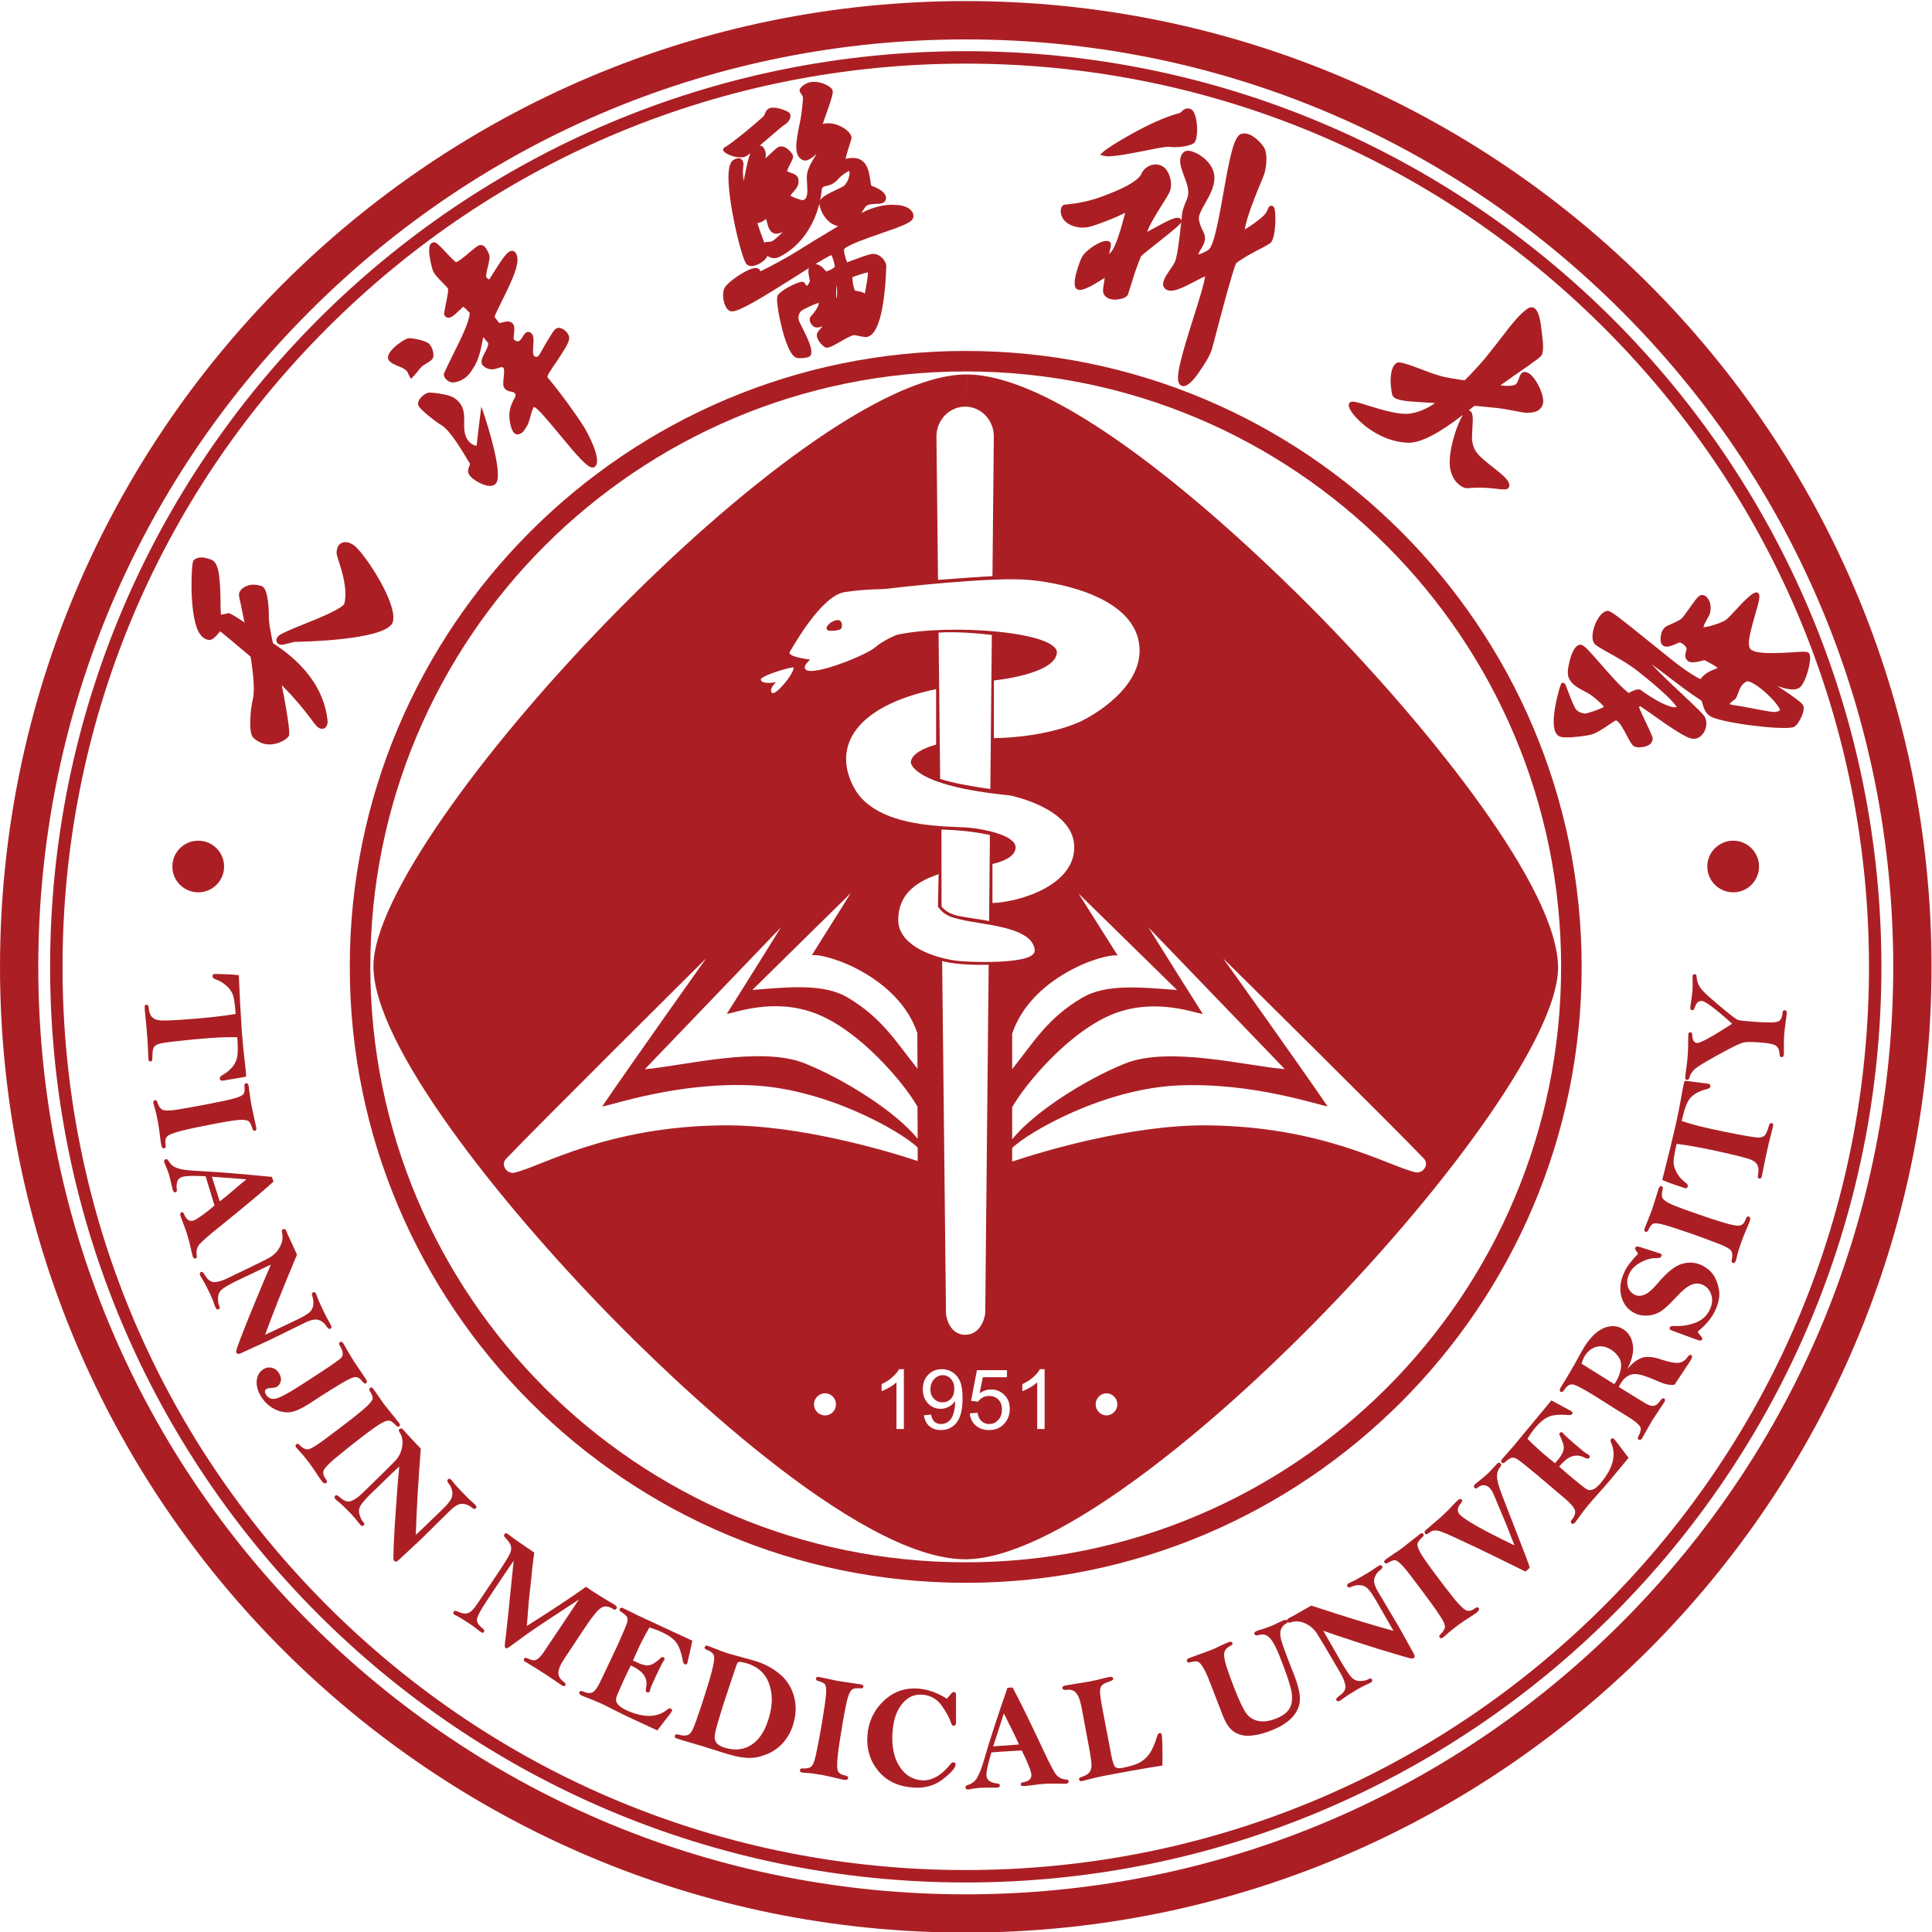
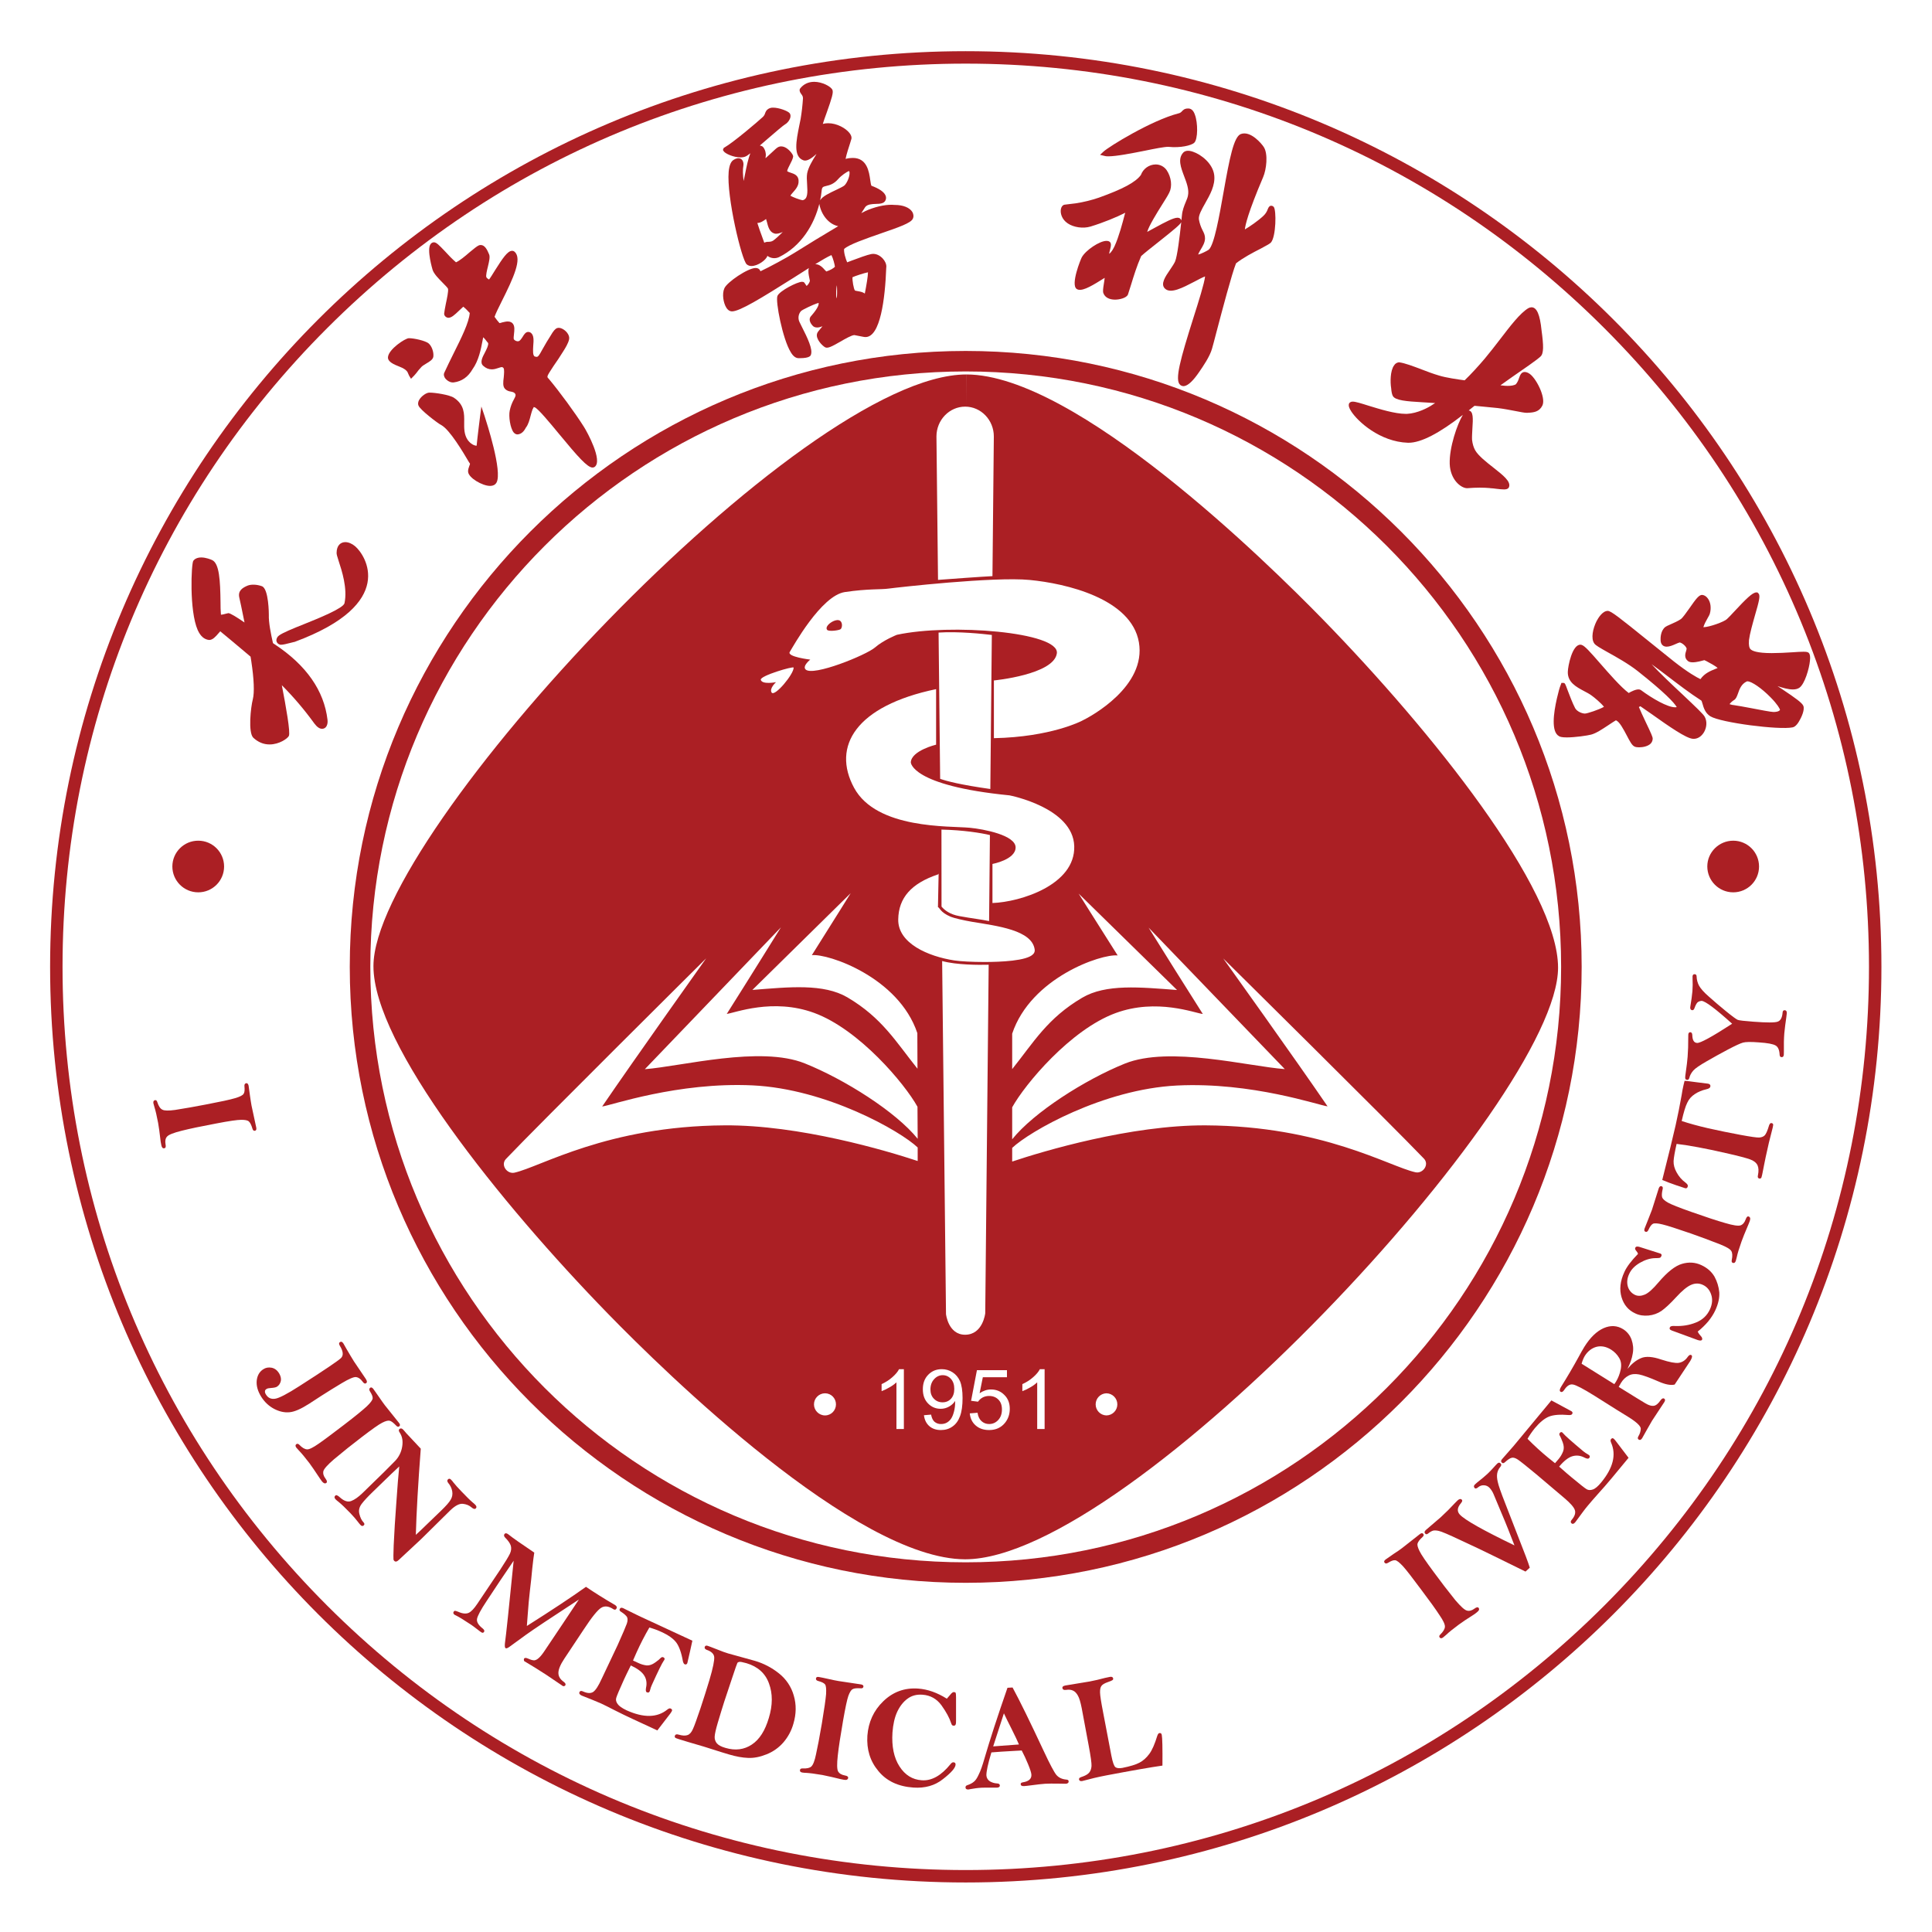
<svg xmlns="http://www.w3.org/2000/svg" fill="none" version="1.1" width="451" height="451" viewBox="0 0 451 451">
  <defs>
    <clipPath id="master_svg0_27_54127">
      <rect x="0" y="0" width="451" height="451" rx="0" />
    </clipPath>
  </defs>
  <g>
    <g clip-path="url(#master_svg0_27_54127)">
      <g>
        <g transform="matrix(1.333,0,0,-1.333,-0.001,1052.308)">
          <g>
-             <path d="M169.108,789.24C75.703,789.24,0.002,713.519,0.002,620.115C0.002,526.71,75.703,450.99,169.108,450.99C262.538,450.99,338.252,526.71,338.252,620.115C338.252,713.519,262.538,789.24,169.108,789.24ZM283.973,505.259C253.307,474.595,212.507,457.691,169.108,457.691C125.745,457.691,84.959,474.595,54.268,505.259C23.59,535.946,6.705,576.733,6.705,620.115C6.705,663.497,23.59,704.283,54.268,734.957C84.959,765.635,125.745,782.527,169.108,782.527C212.507,782.527,253.307,765.635,283.973,734.957C314.65,704.283,331.548,663.497,331.548,620.115C331.548,576.733,314.65,535.946,283.973,505.259Z" fill="#AB1F24" fill-opacity="1" style="mix-blend-mode:passthrough" />
-           </g>
+             </g>
          <g>
            <path d="M169.109,780.465C80.553,780.465,8.775,708.68,8.775,620.109C8.775,531.55,80.553,459.767,169.109,459.767C257.688,459.767,329.478,531.55,329.478,620.109C329.478,708.68,257.688,780.465,169.109,780.465ZM280.964,508.269C251.092,478.395,211.365,461.944,169.109,461.944C126.877,461.944,87.149,478.395,57.278,508.269C27.406,538.155,10.953,577.865,10.953,620.109C10.953,662.353,27.406,702.087,57.278,731.95C87.149,761.824,126.877,778.286,169.109,778.286C211.365,778.286,251.092,761.824,280.964,731.95C310.835,702.087,327.3,662.355,327.3,620.109C327.3,577.865,310.835,538.155,280.964,508.269Z" fill="#AB1F24" fill-opacity="1" style="mix-blend-mode:passthrough" />
          </g>
          <g>
            <path d="M61.253,620.113C61.253,560.639,109.646,512.244,169.112,512.244C228.59,512.244,276.983,560.639,276.983,620.113C276.983,679.598,228.59,727.969,169.112,727.969C109.646,727.969,61.253,679.598,61.253,620.113ZM169.112,724.381C226.701,724.381,273.386,677.709,273.386,620.113C273.386,562.518,226.701,515.834,169.112,515.834C111.535,515.834,64.852,562.518,64.852,620.113C64.852,677.709,111.535,724.381,169.112,724.381Z" fill="#AB1F24" fill-opacity="1" style="mix-blend-mode:passthrough" />
          </g>
          <g>
            <path d="M303.524,633.162C306.021,633.162,308.046,635.186,308.046,637.684C308.046,640.182,306.021,642.206,303.524,642.206C301.033,642.206,298.986,640.184,298.986,637.696C298.989,635.192,301.019,633.163,303.524,633.162Z" fill="#AB1F24" fill-opacity="1" style="mix-blend-mode:passthrough" />
          </g>
          <g>
            <path d="M34.722,633.162C37.219,633.162,39.244,635.186,39.244,637.684C39.244,640.182,37.219,642.206,34.722,642.206C32.224,642.212,30.194,640.194,30.184,637.696C30.183,635.19,32.216,633.159,34.722,633.162Z" fill="#AB1F24" fill-opacity="1" style="mix-blend-mode:passthrough" />
          </g>
          <g>
-             <path d="M27.705,606.589C28.079,606.721,29.173,606.901,31.015,607.103C32.908,607.325,34.806,607.504,36.708,607.641C38.646,607.785,40.258,607.821,41.558,607.785C41.666,606.231,41.666,605.13,41.558,604.435C41.445,603.757,41.154,603.122,40.716,602.593C40.24,602.043,39.674,601.577,39.042,601.216C38.658,601.001,38.465,600.775,38.489,600.558C38.512,600.284,38.67,600.152,39.006,600.176L40.98,600.511C42.05,600.69,42.761,600.81,43.099,600.895C43.085,601.289,43.062,601.576,43.062,601.768C43.001,602.334,42.937,602.9,42.869,603.466C42.659,605.232,42.486,607.004,42.351,608.778C42.13,612.066,41.954,615.357,41.822,618.65C41.137,618.733,40.281,618.805,39.246,618.827C38.199,618.853,37.646,618.876,37.574,618.864C37.322,618.853,37.19,618.697,37.225,618.398Q37.242,618.127,37.731,617.943C38.506,617.665,39.215,617.229,39.813,616.662C40.354,616.113,40.728,615.526,40.883,614.915Q41.103,613.984,41.269,611.866Q37.907,611.288,32.579,610.907C30.317,610.741,28.837,610.692,28.162,610.728C27.465,610.765,26.971,610.968,26.623,611.327C26.274,611.685,26.08,612.26,26.033,613.014Q25.997,613.502,25.635,613.468Q25.366,613.466,25.334,613.156C25.346,612.751,25.358,612.475,25.37,612.368L25.539,610.741Q25.615,610.077,25.852,606.972L25.972,604.316L25.984,603.956C26.009,603.67,26.129,603.526,26.369,603.538Q26.679,603.555,26.682,604.076C26.682,605.057,26.755,605.679,26.91,605.967Q27.145,606.376,27.705,606.589Z" fill="#AB1F24" fill-opacity="1" style="mix-blend-mode:passthrough" />
-           </g>
+             </g>
          <g>
            <path d="M28.994,589.017C28.885,589.616,28.97,590.083,29.259,590.392Q29.675,590.874,31.81,591.409C33.23,591.769,35.228,592.187,37.839,592.677C40.114,593.12,41.583,593.325,42.257,593.325C42.93,593.325,43.376,593.24,43.581,593.037Q43.919,592.75,44.207,591.781C44.291,591.493,44.435,591.361,44.64,591.409Q44.968,591.464,44.88,591.948L44.049,595.813C43.966,596.22,43.894,596.794,43.785,597.487C43.652,598.42,43.581,599.019,43.532,599.319C43.449,599.628,43.315,599.773,43.111,599.736C42.87,599.677,42.774,599.51,42.81,599.175C42.87,598.564,42.835,598.121,42.666,597.883C42.509,597.619,42.005,597.355,41.161,597.117C40.307,596.853,38.622,596.494,36.046,596.004C34.263,595.655,32.473,595.34,30.678,595.058C29.511,594.891,28.754,594.915,28.429,595.107C28.055,595.287,27.766,595.74,27.549,596.423Q27.423,596.821,27.152,596.77C26.9,596.709,26.815,596.53,26.863,596.22C26.888,596.087,26.959,595.872,27.044,595.562Q27.333,594.659,27.693,592.773C27.801,592.187,27.959,591.075,28.14,589.482C28.175,589.232,28.211,589.053,28.248,588.921C28.319,588.491,28.5,588.275,28.777,588.347C29.006,588.383,29.078,588.598,28.994,589.017Z" fill="#AB1F24" fill-opacity="1" style="mix-blend-mode:passthrough" />
          </g>
          <g>
-             <path d="M38.414,574.569C42.747,578.063,45.911,580.695,47.885,582.489L47.621,583.327C42.217,583.864,37.944,584.201,34.815,584.367Q32.736,584.46,31.721,584.678C31.06,584.834,30.578,585.014,30.291,585.241C30.001,585.444,29.724,585.779,29.435,586.234C29.327,586.413,29.171,586.486,28.99,586.413Q28.647,586.31,28.774,585.863Q28.828,585.705,28.917,585.491C29.171,584.942,29.411,584.343,29.604,583.697C29.712,583.35,29.832,582.836,30.001,582.082Q30.199,581.238,30.253,581.042C30.35,580.707,30.519,580.575,30.735,580.634Q31.057,580.742,30.964,581.209Q30.852,581.854,31.048,582.501C31.168,582.907,31.469,583.195,31.914,583.327C32.516,583.518,33.9,583.565,36.007,583.435Q36.443,582.073,37.186,579.582C37.282,579.283,37.402,578.863,37.56,578.326C36.905,577.738,36.218,577.186,35.501,576.675C34.718,576.112,34.189,575.777,33.852,575.67C33.154,575.466,32.625,575.85,32.215,576.842C32.119,577.094,31.975,577.189,31.794,577.142C31.566,577.069,31.517,576.842,31.613,576.472C31.686,576.256,31.843,575.812,32.107,575.143C32.444,574.258,32.709,573.528,32.865,572.966C33.034,572.379,33.227,571.65,33.419,570.776C33.587,570.047,33.683,569.58,33.744,569.425C33.852,569.102,34.008,568.981,34.262,569.053C34.443,569.102,34.502,569.257,34.466,569.519C34.334,570.297,34.466,570.92,34.864,571.434C35.224,571.912,36.416,572.966,38.414,574.569ZM37.101,583.362L43.156,582.907C42.346,582.252,41.547,581.582,40.761,580.898C40.022,580.256,39.264,579.637,38.486,579.043L37.101,583.362Z" fill="#AB1F24" fill-opacity="1" style="mix-blend-mode:passthrough" />
-           </g>
+             </g>
          <g>
-             <path d="M53.528,557.852C54.575,558.355,55.382,558.473,55.935,558.223C56.461,558.013,56.901,557.634,57.187,557.145C57.417,556.775,57.645,556.643,57.85,556.728C58.066,556.846,58.113,557.039,57.97,557.338C57.885,557.494,57.789,557.697,57.657,557.911C57.332,558.451,56.923,559.239,56.429,560.316C56.008,561.154,55.719,561.823,55.563,562.29C55.508,562.494,55.431,562.69,55.333,562.877C55.213,563.129,55.045,563.212,54.815,563.104C54.624,563.021,54.575,562.804,54.672,562.507C54.876,561.955,54.937,561.417,54.864,560.88C54.799,560.374,54.551,559.91,54.166,559.576Q53.555,559.068,51.952,558.295L47.438,556.153C47.283,556.082,46.958,555.926,46.427,555.686C47.763,559.359,49.617,564.037,52.011,569.72C51.627,570.594,51.181,571.54,50.712,572.532C50.484,573.011,50.351,573.334,50.268,573.513C50.219,573.669,50.171,573.789,50.146,573.86C49.99,574.171,49.774,574.279,49.532,574.159C49.353,574.063,49.315,573.86,49.388,573.537C49.593,572.747,49.473,571.91,49.014,571.073C48.568,570.224,47.871,569.534,47.017,569.097C46.175,568.631,43.792,567.484,39.868,565.593C38.953,565.15,38.207,564.922,37.57,564.91C36.932,564.874,36.391,565.282,35.897,566.119Q35.496,566.821,35.222,566.682C34.97,566.574,34.909,566.359,35.067,566.048C35.183,565.821,35.311,565.601,35.452,565.388C35.765,564.91,36.198,564.073,36.739,562.936C37.088,562.207,37.341,561.609,37.485,561.106C37.593,560.819,37.69,560.58,37.763,560.413Q37.96,559.998,38.304,560.161Q38.61,560.308,38.412,560.689C38.231,561.106,38.148,561.632,38.195,562.278C38.231,562.924,38.556,563.438,39.146,563.846Q40.031,564.455,41.71,565.246C43.615,566.164,45.524,567.073,47.438,567.973C46.897,566.753,46.019,564.671,44.815,561.752C43.902,559.581,43.023,557.395,42.178,555.195C41.625,553.736,41.362,552.958,41.348,552.839C41.348,552.719,41.373,552.635,41.397,552.564C41.529,552.288,41.806,552.264,42.216,552.469L47.102,554.705L53.528,557.852Z" fill="#AB1F24" fill-opacity="1" style="mix-blend-mode:passthrough" />
-           </g>
+             </g>
          <g>
            <path d="M56.319,545.021C57.415,545.726,58.605,546.457,59.857,547.21C61.132,547.976,61.976,548.322,62.36,548.275C62.781,548.216,63.143,547.952,63.479,547.497C63.696,547.174,63.912,547.066,64.105,547.198Q64.41,547.396,64.081,547.917L61.988,551.015C61.614,551.588,61.181,552.366,60.603,553.335C60.339,553.79,60.193,554.066,60.158,554.125Q59.85,554.614,59.544,554.401C59.339,554.281,59.327,554.078,59.508,553.767Q60.41,552.312,59.725,551.614C59.267,551.159,56.836,549.508,52.419,546.684C50.301,545.321,48.869,544.578,48.182,544.482Q47.137,544.324,46.594,545.189C46.45,545.415,46.377,545.606,46.401,545.786C46.401,545.953,46.509,546.097,46.69,546.193C46.822,546.29,47.064,546.337,47.448,546.361C47.966,546.396,48.327,546.469,48.52,546.599C48.869,546.827,49.073,547.15,49.182,547.594C49.266,548.023,49.146,548.49,48.857,548.969Q48.353,549.755,47.556,549.914C47.015,550.01,46.535,549.926,46.1,549.64Q45.106,548.997,44.957,547.653C44.874,546.731,45.138,545.786,45.775,544.781C46.354,543.873,47.111,543.178,48.015,542.699C48.918,542.234,49.807,542.029,50.687,542.114C51.565,542.185,52.708,542.687,54.128,543.597L56.319,545.021Z" fill="#AB1F24" fill-opacity="1" style="mix-blend-mode:passthrough" />
          </g>
          <g>
            <path d="M66.934,540.279C67.536,540.59,67.969,540.696,68.246,540.625C68.522,540.566,68.895,540.279,69.364,539.788Q69.668,539.447,69.919,539.644C70.1,539.788,70.086,539.979,69.881,540.241L67.416,543.318C67.174,543.653,66.825,544.106,66.428,544.705C65.899,545.471,65.55,545.961,65.369,546.213Q65.065,546.59,64.816,546.393C64.623,546.237,64.623,546.02,64.803,545.746C65.129,545.231,65.297,544.825,65.261,544.537C65.225,544.238,64.899,543.785,64.261,543.174C63.612,542.564,62.264,541.451,60.194,539.871C58.232,538.376,56.776,537.275,55.802,536.605C54.838,535.936,54.165,535.589,53.779,535.613C53.37,535.636,52.925,535.888,52.408,536.426Q52.139,536.697,51.89,536.522C51.709,536.377,51.709,536.174,51.878,535.936Q52.022,535.753,52.347,535.41C52.791,534.955,53.394,534.238,54.188,533.196C54.537,532.741,55.151,531.819,56.054,530.468C56.198,530.277,56.294,530.121,56.379,530.013C56.656,529.666,56.92,529.571,57.15,529.737C57.317,529.881,57.282,530.121,57.028,530.456C56.656,530.935,56.536,531.39,56.632,531.807C56.752,532.215,57.354,532.896,58.461,533.854C60.035,535.175,61.641,536.46,63.275,537.706C65.116,539.117,66.332,539.979,66.934,540.279Z" fill="#AB1F24" fill-opacity="1" style="mix-blend-mode:passthrough" />
          </g>
          <g>
            <path d="M82.569,525.458C82.894,525.17,83.16,525.11,83.327,525.279C83.494,525.448,83.472,525.637,83.256,525.888C83.101,526.046,82.936,526.194,82.762,526.331C82.292,526.726,81.654,527.372,80.848,528.21C80.198,528.879,79.716,529.417,79.417,529.801C79.296,529.977,79.159,530.141,79.007,530.291C78.815,530.506,78.61,530.53,78.441,530.351Q78.204,530.117,78.49,529.74C78.874,529.285,79.104,528.796,79.199,528.257C79.283,527.731,79.199,527.252,78.923,526.797C78.669,526.342,78.093,525.696,77.25,524.883L73.639,521.402C73.531,521.294,73.254,521.044,72.821,520.648Q72.983,526.495,73.687,535.734C73.049,536.429,72.327,537.193,71.569,537.995C71.219,538.367,70.967,538.629,70.859,538.785C70.779,538.884,70.695,538.98,70.607,539.072Q70.249,539.436,69.944,539.169Q69.711,538.952,70.017,538.523C70.462,537.841,70.594,537.028,70.426,536.059C70.273,535.12,69.836,534.252,69.175,533.569C68.5,532.852,66.611,530.985,63.482,527.958C62.76,527.264,62.109,526.797,61.508,526.571C60.93,526.342,60.268,526.545,59.546,527.191C59.149,527.564,58.86,527.672,58.74,527.528C58.523,527.337,58.535,527.109,58.763,526.87C58.871,526.75,59.076,526.583,59.353,526.368C59.798,526.008,60.473,525.362,61.363,524.441C61.906,523.878,62.327,523.376,62.64,522.97C62.819,522.718,63,522.525,63.12,522.383C63.325,522.157,63.529,522.131,63.722,522.322C63.866,522.466,63.842,522.659,63.637,522.862Q63.171,523.349,62.941,524.286C62.772,524.918,62.915,525.505,63.336,526.068C63.771,526.642,64.432,527.347,65.324,528.21C68.199,531.009,69.739,532.48,69.92,532.624C69.775,531.296,69.596,529.059,69.379,525.888C69.199,523.537,69.054,521.185,68.945,518.83C68.885,517.286,68.885,516.449,68.909,516.329C68.926,516.237,68.972,516.153,69.041,516.09C69.246,515.874,69.511,515.935,69.848,516.258L73.783,519.929L78.874,524.954C79.716,525.757,80.426,526.128,81.04,526.079C81.654,526.019,82.172,525.805,82.569,525.458Z" fill="#AB1F24" fill-opacity="1" style="mix-blend-mode:passthrough" />
          </g>
          <g>
            <path d="M97.789,496.466C97.789,497.077,98.125,497.902,98.824,498.954L102.265,504.134C103.65,506.254,104.672,507.497,105.274,507.867C105.888,508.251,106.598,508.166,107.405,507.629C107.645,507.485,107.814,507.508,107.934,507.7C108.09,507.94,108.019,508.143,107.73,508.346Q107.635,508.401,107.417,508.527C105.785,509.48,104.184,510.485,102.615,511.54C100.099,509.746,96.657,507.461,92.265,504.686C92.289,504.877,92.336,505.57,92.421,506.742C92.529,508.227,92.649,509.626,92.806,510.918C92.975,512.222,93.095,513.516,93.215,514.783C93.359,516.075,93.467,516.985,93.564,517.534C91.301,519.066,89.821,520.083,89.148,520.633C89.052,520.693,88.967,520.764,88.918,520.802Q88.526,521.054,88.329,520.764C88.221,520.573,88.257,520.382,88.449,520.179C88.991,519.64,89.327,519.161,89.461,518.72C89.569,518.3,89.532,517.857,89.304,517.355Q88.96,516.619,87.607,514.556L83.575,508.55C83.021,507.725,82.54,507.209,82.095,506.994C81.637,506.78,81.023,506.827,80.266,507.162Q79.817,507.341,79.675,507.341Q79.548,507.341,79.459,507.197C79.327,506.994,79.374,506.803,79.628,506.636C79.703,506.587,79.784,506.547,79.868,506.516C80.433,506.24,81.216,505.75,82.227,505.08C82.611,504.853,83.19,504.41,84.008,503.776Q84.135,503.668,84.26,503.597C84.478,503.441,84.646,503.465,84.766,503.644C84.874,503.811,84.815,504.003,84.561,504.219C83.78,504.83,83.443,505.391,83.538,505.929C83.635,506.457,84.189,507.508,85.236,509.076C86.783,511.438,88.356,513.782,89.953,516.11C89.134,507.928,88.63,503.094,88.426,501.67C88.377,501.18,88.4,500.892,88.534,500.798C88.654,500.725,88.859,500.784,89.183,501.012L92.145,503.167C93.432,504.087,96.488,506.134,101.376,509.315C101.122,508.956,100.207,507.556,98.595,505.141L95.441,500.437C95.032,499.817,94.683,499.362,94.359,499.086C94.07,498.81,93.792,498.692,93.564,498.667C93.3,498.667,92.975,498.751,92.552,498.942C92.157,499.122,91.903,499.147,91.795,498.991C91.722,498.883,91.722,498.739,91.795,498.536C93.092,497.771,94.372,496.977,95.634,496.155L98.607,494.144C98.775,494.132,98.908,494.17,98.993,494.276C99.113,494.481,99.028,494.672,98.727,494.899C98.101,495.342,97.789,495.856,97.789,496.466Z" fill="#AB1F24" fill-opacity="1" style="mix-blend-mode:passthrough" />
          </g>
          <g>
            <path d="M116.847,490.034C115.078,488.61,112.707,488.574,109.734,489.914C108.929,490.296,108.398,490.668,108.158,491.027C107.894,491.385,107.809,491.744,107.918,492.092Q108.061,492.627,109.254,495.262C109.446,495.669,109.83,496.506,110.468,497.775C111.648,497.223,112.442,496.626,112.815,496.004C113.213,495.382,113.309,494.663,113.14,493.887Q113.012,493.19,113.26,493.083C113.514,492.965,113.669,493.026,113.778,493.239C113.807,493.304,113.827,493.373,113.839,493.443C113.911,493.743,114.008,494.054,114.163,494.377C115.247,496.77,115.932,498.169,116.245,498.612C116.294,498.658,116.331,498.716,116.353,498.779C116.438,498.959,116.377,499.102,116.149,499.211C115.981,499.282,115.8,499.211,115.619,499.008C115.523,498.888,115.234,498.636,114.716,498.277C114.224,497.919,113.73,497.751,113.26,497.775C112.729,497.839,112.213,497.993,111.733,498.23L110.854,498.636L111.467,500.036C112.141,501.534,112.893,502.995,113.719,504.415C114.436,504.217,115.137,503.961,115.812,503.648C117.076,503.075,117.93,502.453,118.435,501.783C118.929,501.112,119.327,500.024,119.591,498.504C119.663,498.23,119.76,498.05,119.88,497.99C120.084,497.881,120.265,497.954,120.362,498.169C120.663,499.473,120.976,500.79,121.251,502.106L111.889,506.447L109.108,507.812C108.833,507.944,108.628,507.883,108.531,507.657C108.435,507.489,108.506,507.322,108.748,507.178C109.325,506.808,109.651,506.497,109.807,506.245C109.939,505.971,109.939,505.587,109.771,505.096C109.602,504.618,109.073,503.361,108.158,501.328L105.365,495.429Q104.52,493.564,103.874,493.132C103.427,492.845,102.827,492.892,102.079,493.229C101.767,493.372,101.587,493.323,101.479,493.109Q101.32,492.75,101.863,492.498C101.947,492.474,102.056,492.415,102.225,492.354C103.239,491.962,104.246,491.551,105.245,491.121C105.81,490.847,106.617,490.464,107.617,489.938C108.702,489.386,109.797,488.856,110.903,488.346L115.114,486.396L117.389,489.352C117.52,489.532,117.605,489.686,117.666,489.794C117.75,489.985,117.666,490.13,117.449,490.225C117.304,490.308,117.099,490.237,116.847,490.034Z" fill="#AB1F24" fill-opacity="1" style="mix-blend-mode:passthrough" />
          </g>
          <g>
            <path d="M136.41,496.383C135.16,497.387,133.724,498.135,132.185,498.583L127.515,499.877C127.106,499.995,126.421,500.235,125.457,500.629C124.579,500.976,124.062,501.167,123.905,501.216C123.641,501.299,123.484,501.216,123.413,501.012Q123.318,500.69,123.749,500.509C124.568,500.235,125.012,499.804,125.073,499.266C125.133,498.703,124.869,497.34,124.229,495.197C123.773,493.69,123.255,492.028,122.653,490.221C122.039,488.425,121.618,487.218,121.354,486.655C121.101,486.069,120.776,485.699,120.402,485.579C120.018,485.435,119.489,485.471,118.826,485.662C118.477,485.77,118.273,485.699,118.188,485.471C118.141,485.315,118.165,485.195,118.237,485.136C118.32,485.053,118.55,484.968,118.934,484.848L120.498,484.37L123.232,483.568C125.794,482.754,127.275,482.288,127.636,482.193C128.887,481.823,129.995,481.618,131.006,481.582C132.004,481.535,133.064,481.738,134.231,482.205C135.373,482.654,136.389,483.372,137.193,484.299C138.013,485.252,138.613,486.376,138.948,487.588C139.442,489.264,139.479,490.891,139.009,492.494C138.578,494.034,137.667,495.395,136.41,496.383ZM134.641,488.581C133.991,486.369,133.015,484.813,131.656,483.915Q129.636,482.574,127.059,483.33C126.299,483.544,125.794,483.82,125.518,484.155C125.254,484.486,125.124,484.904,125.156,485.327C125.182,485.782,125.361,486.583,125.686,487.696C126.132,489.203,126.529,490.472,126.842,491.464L128.202,495.545C128.767,497.267,129.092,498.165,129.141,498.236C129.2,498.309,129.296,498.368,129.454,498.392C129.621,498.441,130.044,498.356,130.729,498.165C132.703,497.578,134.027,496.394,134.664,494.624C135.327,492.841,135.327,490.83,134.641,488.581Z" fill="#AB1F24" fill-opacity="1" style="mix-blend-mode:passthrough" />
          </g>
          <g>
            <path d="M150.769,494.454L146.869,495.039C146.316,495.134,145.766,495.246,145.22,495.374C144.318,495.567,143.704,495.711,143.427,495.746C143.114,495.817,142.921,495.723,142.898,495.506C142.85,495.28,142.994,495.112,143.319,495.039C143.921,494.884,144.306,494.681,144.486,494.454C144.655,494.226,144.716,493.653,144.667,492.766C144.594,491.882,144.354,490.158,143.921,487.574Q143.292,483.914,142.898,482.191C142.669,481.054,142.38,480.348,142.079,480.074Q141.643,479.679,140.538,479.739C140.263,479.739,140.117,479.654,140.094,479.463Q140.021,479.108,140.491,479.02C140.722,478.984,140.956,478.964,141.19,478.961Q142.125,478.91,144.017,478.589C145.094,478.371,146.165,478.127,147.231,477.86Q147.589,477.787,147.784,477.751C148.217,477.669,148.482,477.775,148.53,478.063C148.555,478.303,148.374,478.433,147.965,478.506C147.363,478.614,146.977,478.852,146.76,479.235Q146.473,479.796,146.713,481.986C146.869,483.436,147.182,485.469,147.64,488.102C148.037,490.375,148.35,491.846,148.579,492.479C148.819,493.101,149.047,493.485,149.313,493.617C149.565,493.773,150.023,493.808,150.696,493.773C150.997,493.735,151.166,493.832,151.202,494.047C151.239,494.261,151.105,494.395,150.769,494.454Z" fill="#AB1F24" fill-opacity="1" style="mix-blend-mode:passthrough" />
          </g>
          <g>
            <path d="M167.038,493.113C166.881,493.113,166.664,492.969,166.424,492.658C166.228,492.415,166.023,492.179,165.81,491.951C164.138,493.004,162.465,493.603,160.78,493.723C158.397,493.889,156.375,493.136,154.678,491.497C152.992,489.87,152.079,487.848,151.898,485.48C151.741,483.087,152.367,481.017,153.823,479.282Q155.969,476.658,159.974,476.386C161.995,476.254,163.716,476.733,165.137,477.869Q167.285,479.539,167.339,480.383C167.363,480.658,167.243,480.8,166.953,480.814C166.798,480.826,166.617,480.706,166.436,480.467C164.824,478.48,163.15,477.534,161.406,477.666C159.793,477.775,158.492,478.576,157.518,480.095C156.544,481.602,156.135,483.589,156.29,486.03C156.398,487.454,156.664,488.661,157.121,489.656C157.591,490.647,158.193,491.413,158.915,491.941C159.649,492.49,160.527,492.729,161.562,492.646Q163.62,492.502,164.883,490.779C165.714,489.607,166.269,488.59,166.568,487.657C166.652,487.369,166.786,487.227,166.953,487.227C167.243,487.19,167.386,487.345,167.412,487.68L167.424,488.206L167.424,492.167C167.424,492.61,167.398,492.861,167.363,492.957C167.327,493.053,167.194,493.101,167.038,493.113Z" fill="#AB1F24" fill-opacity="1" style="mix-blend-mode:passthrough" />
          </g>
          <g>
            <path d="M184.977,478.622C184.592,479.1,183.846,480.501,182.763,482.821C180.404,487.869,178.586,491.59,177.323,493.911L176.431,493.863C174.639,488.707,173.314,484.615,172.437,481.6C172.051,480.249,171.714,479.279,171.39,478.657C171.112,478.035,170.823,477.615,170.536,477.401C170.258,477.162,169.861,476.957,169.367,476.792C169.162,476.731,169.079,476.587,169.079,476.396C169.103,476.156,169.259,476.037,169.583,476.049C169.68,476.061,169.813,476.085,169.969,476.12C170.559,476.228,171.209,476.325,171.884,476.36C172.208,476.372,172.761,476.384,173.507,476.372C173.868,476.359,174.23,476.359,174.591,476.372C174.94,476.396,175.109,476.528,175.097,476.754Q175.078,477.096,174.591,477.113C174.159,477.133,173.738,477.257,173.363,477.473C172.995,477.7,172.761,478.093,172.738,478.525C172.726,479.171,173.001,480.511,173.615,482.545C174.566,482.63,175.915,482.713,177.624,482.809C177.937,482.833,178.358,482.845,178.924,482.88C179.308,482.163,179.682,481.35,180.042,480.475C180.404,479.591,180.609,478.968,180.621,478.633C180.656,477.915,180.164,477.473,179.129,477.306C178.863,477.269,178.731,477.162,178.743,476.971C178.755,476.743,178.948,476.623,179.345,476.646C179.574,476.66,180.03,476.707,180.741,476.802C181.667,476.934,182.437,477.006,183.015,477.054C183.629,477.089,184.387,477.089,185.278,477.077C186.036,477.054,186.506,477.054,186.674,477.054C186.986,477.089,187.167,477.233,187.144,477.485C187.132,477.688,186.986,477.771,186.734,477.784C185.951,477.855,185.375,478.143,184.977,478.622ZM173.928,483.599L175.806,489.388Q176.257,488.417,177.179,486.601C177.744,485.464,178.165,484.592,178.442,483.934L173.928,483.599Z" fill="#AB1F24" fill-opacity="1" style="mix-blend-mode:passthrough" />
          </g>
          <g>
            <path d="M203.028,485.93C202.884,485.906,202.776,485.75,202.666,485.451C202.221,484.003,201.765,482.938,201.259,482.268C200.753,481.587,200.188,481.084,199.549,480.749C198.923,480.413,197.914,480.102,196.54,479.828C195.987,479.733,195.578,479.78,195.35,479.948Q194.969,480.213,194.628,481.969L193.183,489.542C192.835,491.325,192.654,492.497,192.642,493.025C192.63,493.562,192.701,493.946,192.894,494.197C193.087,494.46,193.461,494.663,194.002,494.854C194.447,494.998,194.712,495.13,194.82,495.201C194.918,495.267,194.965,495.386,194.94,495.501C194.88,495.753,194.687,495.835,194.338,495.764C194.052,495.713,193.767,495.653,193.484,495.583C192.602,495.342,191.711,495.135,190.812,494.963L186.599,494.268C186.19,494.197,185.999,494.041,186.058,493.791Q186.129,493.415,186.684,493.491C187.201,493.574,187.611,493.515,187.923,493.359C188.248,493.216,188.526,492.916,188.766,492.485C189.019,492.055,189.224,491.325,189.429,490.308C189.909,487.736,190.33,485.522,190.668,483.669Q191.189,480.864,191.149,480.163C191.113,479.684,190.993,479.314,190.753,479.026C190.523,478.739,190.151,478.524,189.645,478.333C189.435,478.273,189.233,478.189,189.043,478.081C188.982,478.01,188.959,477.925,188.959,477.807C189.019,477.567,189.2,477.47,189.525,477.531C189.645,477.567,189.801,477.602,190.031,477.661C190.969,477.925,192.221,478.224,193.773,478.524C198.189,479.361,201.464,479.936,203.569,480.235C203.593,483.296,203.557,485.093,203.449,485.63C203.388,485.871,203.268,485.965,203.028,485.93Z" fill="#AB1F24" fill-opacity="1" style="mix-blend-mode:passthrough" />
          </g>
          <g>
-             <path d="M244.944,504.583L241.286,510.744C240.708,511.761,240.503,512.551,240.719,513.126C240.924,513.699,241.237,514.142,241.683,514.453C242.044,514.717,242.152,514.956,242.044,515.158C241.912,515.361,241.707,515.387,241.43,515.219C241.274,515.123,241.093,515.015,240.889,514.873C240.383,514.489,239.625,514.022,238.614,513.437C237.795,512.958,237.169,512.61,236.725,512.43C236.483,512.312,236.29,512.228,236.146,512.145C235.906,511.989,235.845,511.822,235.965,511.605Q236.131,511.297,236.567,511.51C237.109,511.773,237.626,511.857,238.169,511.833C238.698,511.808,239.155,511.605,239.517,511.235C239.901,510.864,240.383,510.157,240.973,509.153L243.476,504.798C243.573,504.642,243.752,504.331,244.029,503.829Q238.394,505.37,229.635,508.255C228.729,507.754,227.83,507.239,226.939,506.712C226.635,506.529,226.322,506.361,226,506.21C225.845,506.137,225.737,506.09,225.664,506.031C225.483,505.923,225.41,505.802,225.387,505.671C225.266,505.767,225.086,505.791,224.784,505.684C224.495,505.566,224.211,505.438,223.93,505.3C223.459,505.048,222.972,504.825,222.474,504.63C222.011,504.448,221.541,504.281,221.067,504.128C220.621,503.996,220.308,503.913,220.127,503.829C219.743,503.673,219.586,503.494,219.682,503.255Q219.824,502.91,220.561,503.124C221.235,503.326,221.825,503.135,222.354,502.598Q223.149,501.789,224.159,499.222C225.302,496.328,225.977,494.305,226.181,493.133C226.362,491.985,226.266,491.04,225.857,490.297C225.459,489.556,224.641,488.946,223.486,488.479Q221.732,487.779,220.392,488.048C219.56,488.193,218.812,488.646,218.299,489.316Q217.507,490.36,216.191,493.695C215.685,494.973,215.216,496.266,214.784,497.571C214.422,498.755,214.29,499.594,214.422,500.096C214.556,500.551,214.916,500.933,215.457,501.197C215.77,501.341,215.904,501.52,215.807,501.723C215.723,501.95,215.483,501.975,215.073,501.82C214.488,501.577,213.91,501.317,213.34,501.042C212.939,500.836,212.529,500.648,212.112,500.478L208.249,499.066C207.899,498.936,207.779,498.755,207.864,498.505C207.898,498.41,207.973,498.336,208.068,498.302Q208.215,498.266,208.635,498.373Q209.32,498.572,209.753,498.434C210.042,498.325,210.343,498.014,210.656,497.476Q211.143,496.69,211.667,495.383L214.109,489.078C214.53,487.989,214.989,487.187,215.434,486.732C215.878,486.242,216.445,485.895,217.118,485.666Q218.163,485.323,219.586,485.536C220.688,485.703,221.764,486.013,222.787,486.458C224.316,487.055,225.507,487.821,226.337,488.731Q227.565,490.108,227.638,491.721C227.698,492.81,227.325,494.366,226.506,496.423C225.278,499.521,224.568,501.448,224.363,502.249Q224.054,503.416,224.34,504.116Q224.632,504.8,225.194,505.085C225.363,505.168,225.447,505.265,225.483,505.373C225.603,505.253,225.784,505.217,226.061,505.324C226.831,505.588,227.649,505.54,228.529,505.156C229.43,504.751,230.129,504.14,230.646,503.326C231.176,502.501,232.547,500.228,234.726,496.46C235.231,495.586,235.532,494.833,235.605,494.197C235.69,493.576,235.328,492.99,234.546,492.44C234.1,492.115,233.921,491.889,234.017,491.709C234.161,491.483,234.377,491.434,234.666,491.601C234.798,491.686,235.015,491.829,235.292,492.032C235.761,492.391,236.544,492.893,237.626,493.539C238.313,493.947,238.903,494.234,239.371,494.449C239.649,494.557,239.865,494.664,240.046,494.772C240.298,494.928,240.383,495.107,240.251,495.335C240.131,495.526,239.962,495.538,239.708,495.395Q239.116,495.05,238.144,495.048C237.518,495.036,236.965,495.31,236.532,495.861C236.074,496.423,235.556,497.236,234.918,498.302C233.853,500.144,232.794,501.991,231.742,503.841C232.994,503.386,235.123,502.68,238.12,501.7C240.359,500.969,242.61,500.275,244.871,499.618C246.353,499.174,247.158,498.96,247.266,498.972C247.388,498.983,247.459,499.019,247.544,499.056C247.797,499.2,247.809,499.462,247.567,499.868L244.944,504.583Z" fill="#AB1F24" fill-opacity="1" style="mix-blend-mode:passthrough" />
-           </g>
+             </g>
          <g>
            <path d="M258.237,507.74C257.755,507.381,257.299,507.261,256.889,507.381C256.468,507.488,255.807,508.098,254.855,509.211C253.561,510.816,252.305,512.451,251.088,514.116C249.705,515.983,248.861,517.216,248.585,517.813C248.284,518.423,248.164,518.854,248.249,519.128C248.32,519.416,248.609,519.8,249.103,520.253Q249.441,520.557,249.259,520.791Q249.057,521.083,248.658,520.781L245.553,518.34C245.106,518,244.644,517.681,244.168,517.383C243.656,517.042,243.15,516.691,242.652,516.329C242.399,516.126,242.326,515.971,242.46,515.78C242.603,515.587,242.82,515.575,243.085,515.756C243.615,516.077,244.012,516.233,244.325,516.197C244.614,516.174,245.059,515.815,245.661,515.181C246.273,514.511,247.334,513.135,248.886,511.041Q251.121,508.078,252.076,506.603C252.749,505.634,253.062,504.952,253.038,504.545C253.015,504.149,252.749,503.696,252.22,503.18C252.027,503.001,252.003,502.833,252.112,502.678C252.255,502.487,252.46,502.487,252.702,502.666C252.822,502.75,252.989,502.894,253.243,503.121Q253.908,503.767,255.457,504.915Q256.162,505.453,258.202,506.747C258.407,506.889,258.55,507.009,258.647,507.093C259.007,507.369,259.115,507.608,258.936,507.858C258.802,508.027,258.562,507.978,258.237,507.74Z" fill="#AB1F24" fill-opacity="1" style="mix-blend-mode:passthrough" />
          </g>
          <g>
            <path d="M263.578,526.214Q262.474,529.013,262.291,529.911C262.146,530.508,262.122,531.01,262.195,531.418C262.271,531.834,262.458,532.222,262.736,532.542C262.929,532.781,262.964,532.985,262.795,533.141Q262.528,533.432,262.207,533.127C262.037,532.972,261.845,532.745,261.605,532.483C261.247,532.081,260.873,531.693,260.485,531.321C259.999,530.881,259.498,530.458,258.981,530.054C258.742,529.871,258.513,529.675,258.295,529.468Q257.968,529.163,258.234,528.857C258.356,528.69,258.596,528.739,258.885,529.001C259.16,529.23,259.513,529.346,259.871,529.324C260.254,529.313,260.616,529.144,260.871,528.857C261.123,528.583,261.353,528.235,261.532,527.829L262.964,524.407C263.759,522.552,264.493,520.675,265.215,518.796C259.715,521.451,256.526,523.245,255.634,524.203C255.129,524.766,255.19,525.412,255.827,526.164Q256.189,526.594,256.008,526.787C255.803,526.99,255.563,526.954,255.262,526.679L254.841,526.261C254.034,525.384,253.191,524.542,252.313,523.736L249.678,521.475C249.449,521.248,249.4,521.045,249.581,520.866C249.725,520.697,249.894,520.71,250.111,520.89C250.447,521.163,250.737,521.319,250.965,521.38C251.193,521.441,251.531,521.427,251.953,521.333C252.397,521.248,253.698,520.697,255.839,519.68C258.029,518.676,259.835,517.803,261.303,517.084L267.152,514.212L267.899,514.896Q267.521,516.151,265.841,520.386L263.578,526.214Z" fill="#AB1F24" fill-opacity="1" style="mix-blend-mode:passthrough" />
          </g>
          <g>
            <path d="M282.585,537.487C282.416,537.619,282.272,537.593,282.115,537.39C282.007,537.272,282.02,537.055,282.152,536.756C283.067,534.65,282.489,532.366,280.419,529.84C279.842,529.135,279.36,528.728,278.939,528.586C278.529,528.442,278.156,528.454,277.855,528.633C277.53,528.824,276.64,529.529,275.159,530.762C274.81,531.05,274.1,531.648,273.041,532.592C273.884,533.61,274.667,534.207,275.363,534.412C276.062,534.615,276.784,534.544,277.494,534.16C277.904,533.957,278.156,533.933,278.289,534.077C278.457,534.28,278.457,534.471,278.264,534.615C278.217,534.65,278.156,534.699,278.085,534.735C277.79,534.894,277.512,535.082,277.254,535.296C275.267,536.961,274.088,538.001,273.752,538.407C273.703,538.479,273.643,538.527,273.606,538.562C273.462,538.682,273.305,538.67,273.15,538.479Q272.972,538.261,273.209,537.916C273.293,537.774,273.439,537.427,273.667,536.841C273.884,536.266,273.907,535.74,273.752,535.308C273.566,534.808,273.297,534.344,272.957,533.933L272.319,533.191C271.753,533.646,271.369,533.957,271.127,534.148C269.861,535.187,268.651,536.294,267.504,537.463C267.866,538.097,268.287,538.706,268.769,539.305C269.659,540.37,270.489,541.04,271.26,541.351C272.042,541.662,273.185,541.757,274.714,541.625C275.003,541.613,275.196,541.65,275.279,541.757C275.448,541.95,275.413,542.116,275.232,542.271C274.053,542.919,272.872,543.551,271.682,544.187L265.074,536.218L263.039,533.896Q262.718,533.524,263.027,533.275C263.185,533.143,263.352,533.179,263.557,533.37C264.051,533.813,264.436,534.077,264.725,534.136C265.013,534.221,265.387,534.101,265.808,533.825C266.241,533.538,267.3,532.689,269.021,531.265L273.992,527.053C275.027,526.169,275.629,525.486,275.796,524.971C275.954,524.469,275.773,523.894,275.232,523.262C275.027,523.021,275.027,522.807,275.208,522.663C275.401,522.495,275.629,522.555,275.881,522.878C275.942,522.938,276.015,523.057,276.123,523.201C276.977,524.374,277.615,525.235,278.085,525.785Q278.695,526.521,279.828,527.796C280.6,528.633,281.393,529.555,282.237,530.559L285.196,534.136L282.945,537.091C282.813,537.284,282.681,537.39,282.585,537.487Z" fill="#AB1F24" fill-opacity="1" style="mix-blend-mode:passthrough" />
          </g>
          <g>
            <path d="M295.555,551.807C295.145,551.209,294.616,550.874,293.99,550.765Q293.102,550.64,290.933,551.34C289.405,551.866,288.213,551.951,287.383,551.592C286.517,551.232,285.745,550.598,285,549.702C285.482,550.659,285.795,551.532,285.926,552.381C286.084,553.206,285.999,554.021,285.722,554.821C285.453,555.587,284.931,556.237,284.242,556.665C283.195,557.311,282.052,557.37,280.836,556.844Q278.992,556.022,277.453,553.566C277.104,552.989,276.771,552.403,276.456,551.807C275.474,550.014,274.438,548.25,273.35,546.519C273.109,546.113,273.085,545.837,273.289,545.705C273.482,545.585,273.675,545.67,273.892,545.969C274.385,546.735,274.891,547.068,275.444,546.974C275.997,546.889,277.274,546.219,279.248,544.988L283.099,542.56L285.096,541.327Q287.354,539.926,287.335,539.209C287.307,538.751,287.167,538.308,286.926,537.917C286.757,537.63,286.781,537.438,286.985,537.318C287.202,537.198,287.383,537.271,287.575,537.57Q287.741,537.836,288.286,538.837C288.683,539.556,289.032,540.153,289.297,540.608L291.464,543.899C291.631,544.187,291.631,544.389,291.438,544.498C291.245,544.628,291.029,544.521,290.801,544.21C290.415,543.635,289.994,543.288,289.61,543.241Q289.035,543.151,288.154,543.671C287.552,544.019,285.999,544.988,283.471,546.554Q283.724,547.001,283.868,547.248Q284.396,548.114,285.192,548.528Q285.965,548.944,287.046,548.733Q288.108,548.516,290.415,547.512Q292.221,546.708,293.268,546.962L296,551.088C296.338,551.652,296.397,551.987,296.192,552.118Q295.9,552.294,295.555,551.807ZM283.821,549.593C283.666,548.833,283.381,548.104,282.979,547.44C282.918,547.356,282.833,547.212,282.701,547.033L276.973,550.61C277.117,551.149,277.31,551.592,277.514,551.951C278.044,552.8,278.742,553.338,279.561,553.566C280.391,553.781,281.269,553.625,282.16,553.064C282.737,552.692,283.195,552.225,283.543,551.64C283.905,551.053,283.976,550.371,283.821,549.593Z" fill="#AB1F24" fill-opacity="1" style="mix-blend-mode:passthrough" />
          </g>
          <g>
            <path d="M297.918,567.891C296.883,568.37,295.751,568.453,294.572,568.106C293.356,567.759,291.997,566.682,290.456,564.876C289.482,563.716,288.687,562.997,288.049,562.723C287.412,562.459,286.845,562.423,286.327,562.664C285.706,562.951,285.244,563.498,285.064,564.159C284.871,564.864,284.956,565.595,285.304,566.335C285.654,567.125,286.292,567.759,287.182,568.285C288.085,568.801,288.951,569.075,289.795,569.099C290.275,569.099,290.576,569.122,290.672,569.16Q290.831,569.212,290.938,569.445C291.034,569.662,290.985,569.806,290.781,569.9L290.371,570.032L287.05,571.086C286.676,571.181,286.459,571.133,286.377,570.93Q286.25,570.697,286.556,570.355C286.692,570.212,286.794,570.04,286.857,569.853Q285.071,568.023,284.474,566.694C283.716,565.067,283.572,563.595,283.968,562.256Q284.567,560.247,286.377,559.42C287.061,559.085,287.833,558.977,288.687,559.049Q289.95,559.176,290.962,559.863C291.635,560.342,292.49,561.131,293.512,562.244C294.572,563.404,295.45,564.123,296.149,564.421C296.847,564.732,297.556,564.732,298.231,564.409C298.904,564.098,299.397,563.536,299.663,562.723C299.94,561.921,299.868,561.047,299.447,560.127Q298.702,558.51,297.003,557.83Q295.288,557.13,293.248,557.219C292.778,557.255,292.514,557.159,292.441,557.003C292.333,556.765,292.382,556.597,292.622,556.501C292.726,556.436,292.84,556.387,292.959,556.357L297.292,554.765C297.725,554.623,297.979,554.635,298.073,554.826C298.146,555.017,298.073,555.232,297.809,555.508C297.599,555.719,297.428,555.966,297.304,556.237C298.026,556.812,298.64,557.422,299.157,558.033C299.663,558.666,300.084,559.301,300.385,559.959C300.926,561.131,301.143,562.183,301.084,563.117C300.994,564.073,300.712,565.001,300.253,565.845C299.759,566.706,298.988,567.401,297.918,567.891Z" fill="#AB1F24" fill-opacity="1" style="mix-blend-mode:passthrough" />
          </g>
          <g>
            <path d="M305.714,575.903C305.509,575.328,305.208,574.982,304.799,574.838C304.39,574.706,303.5,574.838,302.091,575.257Q300.001,575.851,296.229,577.184Q292.962,578.332,292.077,578.834Q291.21,579.34,291.079,579.756C290.995,580.03,291.007,580.497,291.164,581.166C291.247,581.454,291.164,581.621,290.995,581.694C290.778,581.765,290.609,581.657,290.489,581.346L289.298,577.578C289.141,577.184,288.948,576.668,288.685,576.01C288.451,575.434,288.222,574.856,287.998,574.276C287.902,573.977,287.951,573.798,288.154,573.725C288.372,573.642,288.539,573.749,288.685,574.06Q289.058,574.9,289.454,575.113C289.706,575.245,290.284,575.222,291.139,575.005C291.994,574.802,293.655,574.264,296.121,573.415C297.837,572.81,299.543,572.176,301.237,571.513C302.331,571.07,302.982,570.698,303.187,570.351C303.392,570.016,303.415,569.478,303.27,568.773C303.211,568.485,303.27,568.342,303.451,568.271C303.679,568.198,303.86,568.294,303.968,568.604C304.004,568.724,304.065,568.952,304.149,569.275Q304.33,570.187,304.98,572.015C305.173,572.565,305.582,573.593,306.219,575.078C306.316,575.305,306.375,575.472,306.424,575.604C306.568,576.035,306.509,576.297,306.219,576.394C306.015,576.465,305.858,576.297,305.714,575.903Z" fill="#AB1F24" fill-opacity="1" style="mix-blend-mode:passthrough" />
          </g>
          <g>
            <path d="M310.256,592.747Q309.965,592.821,309.8,592.339C309.522,591.394,309.257,590.809,309.028,590.592C308.8,590.366,308.487,590.259,308.09,590.222C307.704,590.198,306.598,590.354,304.792,590.689C302.912,591.037,301.038,591.42,299.172,591.837C297.294,592.268,295.73,592.71,294.502,593.117Q295.006,595.38,295.476,596.312C295.754,596.934,296.21,597.449,296.801,597.831C297.391,598.227,298.064,598.501,298.798,598.67C299.244,598.764,299.473,598.92,299.52,599.136Q299.608,599.544,299.136,599.651L297.137,599.901C296.067,600.056,295.356,600.127,295.008,600.153C294.9,599.769,294.851,599.483,294.803,599.314C294.676,598.761,294.571,598.202,294.49,597.64C294.181,595.885,293.832,594.137,293.444,592.398C292.973,590.306,292.192,587.112,291.096,582.792C291.734,582.517,292.552,582.205,293.526,581.87C294.514,581.547,295.032,581.368,295.116,581.344C295.356,581.285,295.514,581.404,295.573,581.691C295.61,581.87,295.502,582.063,295.213,582.29C294.547,582.771,293.999,583.397,293.611,584.122Q293.049,585.124,293.082,586.095C293.119,586.728,293.298,587.746,293.611,589.109Q296.951,588.71,302.204,587.506C304.408,587.015,305.827,586.633,306.478,586.395C307.127,586.166,307.549,585.82,307.777,585.376C307.981,584.921,308.005,584.336,307.85,583.594C307.777,583.271,307.85,583.092,308.09,583.044Q308.345,582.977,308.475,583.247C308.584,583.629,308.631,583.905,308.656,584.025L308.969,585.617C309.052,586.058,309.306,587.291,309.774,589.325L310.425,591.896L310.496,592.256C310.581,592.532,310.485,592.71,310.256,592.747Z" fill="#AB1F24" fill-opacity="1" style="mix-blend-mode:passthrough" />
          </g>
          <g>
            <path d="M312.555,612.519C312.315,612.531,312.182,612.387,312.17,612.088C312.099,611.227,311.821,610.699,311.327,610.52C310.834,610.329,309.415,610.329,307.055,610.508C305.479,610.628,304.576,610.725,304.31,610.831C304.058,610.939,303.348,611.453,302.205,612.387C301.195,613.21,300.203,614.056,299.232,614.924C298.378,615.665,297.836,616.299,297.547,616.801C297.279,617.299,297.131,617.852,297.114,618.416C297.114,618.68,296.994,618.812,296.789,618.824C296.561,618.836,296.439,618.728,296.404,618.489L296.404,618.07C296.44,617.328,296.433,616.585,296.38,615.844C296.3,615.015,296.188,614.189,296.044,613.368C296.018,613.201,296.006,613.092,295.995,613.009C295.983,612.698,296.103,612.543,296.357,612.519C296.524,612.507,296.658,612.637,296.74,612.878C296.957,613.5,297.187,613.87,297.392,613.979C297.574,614.087,297.78,614.148,297.992,614.158C298.679,614.087,300.459,612.746,303.336,610.15C299.798,607.853,297.728,606.728,297.187,606.787C296.644,606.825,296.38,607.278,296.357,608.176C296.345,608.487,296.223,608.654,296.018,608.666C295.814,608.678,295.682,608.546,295.658,608.259C295.658,608.079,295.646,607.876,295.646,607.624C295.656,606.531,295.62,605.437,295.538,604.347C295.501,603.724,295.369,602.755,295.188,601.44C295.151,601.23,295.127,601.018,295.117,600.805C295.08,600.506,295.2,600.327,295.465,600.315C295.658,600.303,295.754,600.411,295.839,600.662Q295.998,601.345,296.536,601.954C296.886,602.349,297.655,602.875,298.848,603.557C300.038,604.25,301.29,604.934,302.59,605.627Q304.535,606.65,305.237,606.846Q305.946,607.046,308.006,606.884C309.547,606.787,310.509,606.596,310.942,606.344C311.388,606.094,311.617,605.531,311.652,604.705C311.676,604.443,311.772,604.311,311.99,604.299C312.231,604.276,312.374,604.443,312.386,604.754C312.398,604.886,312.398,605.054,312.398,605.292Q312.363,607.073,312.471,608.475C312.494,608.751,312.555,609.204,312.628,609.876C312.784,611.01,312.892,611.717,312.904,611.968C312.929,612.326,312.807,612.495,312.555,612.519Z" fill="#AB1F24" fill-opacity="1" style="mix-blend-mode:passthrough" />
          </g>
          <g>
            <path d="M36.633,677.354C37.259,677.354,37.777,677.965,38.233,678.491C38.342,678.623,38.475,678.767,38.572,678.873C39.245,678.323,41.508,676.444,42.771,675.369L43.879,674.435C43.926,674.16,43.975,673.884,44.011,673.608C44.481,670.51,44.577,668.166,44.276,666.968C43.914,665.593,43.422,661.142,44.361,660.234C45.203,659.456,46.142,659.06,47.212,659.06C48.897,659.06,50.353,660.09,50.583,660.545C50.896,661.107,50.077,665.7,49.355,669.434C51.426,667.354,53.329,665.113,55.048,662.734Q55.748,661.8,56.396,661.8C56.66,661.8,56.876,661.896,57.045,662.076C57.311,662.363,57.419,662.83,57.358,663.356C56.756,668.477,53.651,672.927,48.115,676.588C47.97,676.696,47.887,676.744,47.802,676.803C47.429,678.467,47.031,680.441,47.08,681.769C47.08,681.818,47.08,686.338,45.864,686.77C44.975,687.093,43.987,687.128,43.338,686.866C42.446,686.482,41.616,685.968,41.917,684.735C41.99,684.424,42.374,682.69,42.82,680.417C41.496,681.325,40.329,682.056,39.991,682.056C39.837,682.024,39.685,681.988,39.534,681.948C39.268,681.877,38.969,681.792,38.692,681.78C38.635,682.493,38.611,683.207,38.619,683.921C38.572,687.786,38.414,690.778,37.139,691.353C36.911,691.459,36.055,691.806,35.25,691.806C34.467,691.806,34.046,691.495,33.853,691.221C33.505,690.778,33.119,682.511,34.624,679.088C35.116,678.012,35.768,677.437,36.633,677.354Z" fill="#AB1F24" fill-opacity="1" style="mix-blend-mode:passthrough" />
          </g>
          <g>
-             <path d="M49.233,676.521C49.57,676.521,50.172,676.665,50.906,676.856C51.23,676.927,51.52,677.023,51.604,677.023C51.785,677.023,67.899,677.203,68.802,680.541C69.668,683.711,64.001,692.253,62.183,693.773C61.642,694.228,61.016,694.491,60.475,694.491C59.727,694.491,58.946,693.988,58.946,692.588C58.946,692.338,59.054,691.966,59.306,691.189C59.861,689.501,60.882,686.379,60.329,683.795C60.136,682.911,55.817,681.162,53.229,680.122C51.242,679.332,49.522,678.627,48.859,678.136C48.534,677.908,48.355,677.514,48.414,677.167C48.475,676.868,48.68,676.653,49.005,676.545C49.052,676.521,49.125,676.521,49.233,676.521Z" fill="#AB1F24" fill-opacity="1" style="mix-blend-mode:passthrough" />
+             <path d="M49.233,676.521C49.57,676.521,50.172,676.665,50.906,676.856C51.23,676.927,51.52,677.023,51.604,677.023C69.668,683.711,64.001,692.253,62.183,693.773C61.642,694.228,61.016,694.491,60.475,694.491C59.727,694.491,58.946,693.988,58.946,692.588C58.946,692.338,59.054,691.966,59.306,691.189C59.861,689.501,60.882,686.379,60.329,683.795C60.136,682.911,55.817,681.162,53.229,680.122C51.242,679.332,49.522,678.627,48.859,678.136C48.534,677.908,48.355,677.514,48.414,677.167C48.475,676.868,48.68,676.653,49.005,676.545C49.052,676.521,49.125,676.521,49.233,676.521Z" fill="#AB1F24" fill-opacity="1" style="mix-blend-mode:passthrough" />
          </g>
          <g>
            <path d="M77.495,739.94C77.916,739.508,78.41,739.018,78.457,738.862C78.554,738.468,78.278,737.163,78.073,736.207C77.94,735.488,77.808,734.866,77.784,734.519C77.76,734.112,78.144,733.826,78.434,733.779L78.53,733.779C79.059,733.779,79.601,734.267,80.384,735.022C80.636,735.25,80.986,735.597,81.129,735.717C81.527,735.406,81.901,735.022,82.261,734.616C82.153,733.001,80.793,730.249,79.469,727.605C78.89,726.42,78.278,725.212,77.784,724.111C77.676,723.859,77.735,723.56,77.916,723.249C78.193,722.831,78.843,722.376,79.457,722.459C80.877,722.638,81.983,723.43,82.743,724.757C83.825,726.252,84.223,728.274,84.5,729.758Q84.568,730.08,84.62,730.367C84.884,730.129,85.114,729.818,85.305,729.567C85.366,729.495,85.439,729.412,85.486,729.351C85.571,728.98,85.209,728.263,84.921,727.7C84.463,726.839,84.006,725.941,84.608,725.38C85.077,724.949,85.571,724.746,86.124,724.746C86.545,724.746,86.93,724.866,87.267,724.984C87.653,725.092,87.93,725.272,88.17,724.984C88.351,724.746,88.267,723.944,88.217,723.357C88.109,722.52,88.038,721.789,88.398,721.383C88.76,720.976,89.144,720.905,89.494,720.846C89.819,720.773,90.059,720.737,90.252,720.426C90.348,720.174,90.264,719.995,90.012,719.516C89.659,718.894,89.408,718.22,89.266,717.519C89.05,716.526,89.349,714.456,89.951,713.702C90.193,713.414,90.445,713.355,90.614,713.355L90.758,713.367C91.311,713.463,91.745,713.857,92.082,714.527C92.527,715.078,92.731,715.88,92.936,716.67C93.044,717.076,93.153,717.46,93.273,717.769C93.345,717.854,93.381,717.962,93.418,718.033L93.465,718.141C93.465,718.141,93.514,718.141,93.623,718.106C94.164,717.962,96.342,715.329,97.93,713.402C101.216,709.419,102.877,707.552,103.769,707.552C103.924,707.552,104.044,707.588,104.164,707.684C105.561,708.773,102.854,713.739,102.263,714.671C100.746,717.076,97.979,720.857,96.077,723.119C95.716,723.465,95.716,723.465,96.944,725.343C97.521,726.17,98.123,727.054,98.593,727.832C99.038,728.526,99.52,729.327,99.664,730.009C99.737,730.381,99.615,730.799,99.278,731.206C98.881,731.697,98.111,732.175,97.558,731.972C97.22,731.84,96.907,731.48,96.415,730.631C96.006,730.009,95.451,729.077,94.933,728.143C94.392,727.125,94.211,726.934,93.971,726.934C93.898,726.934,93.802,726.97,93.694,726.983C93.273,727.09,93.334,728.047,93.381,728.872C93.465,729.806,93.514,730.692,92.997,731.122C92.861,731.233,92.691,731.296,92.515,731.301C92.058,731.301,91.781,730.87,91.527,730.44C91.311,730.117,91.071,729.723,90.805,729.674C90.529,729.615,90.217,729.745,90.012,729.973C89.904,730.093,89.975,730.655,90.012,730.942C90.085,731.612,90.167,732.282,89.819,732.737C89.687,732.916,89.41,733.132,88.928,733.132C88.603,733.132,88.243,733.036,87.93,732.965C87.782,732.907,87.629,732.867,87.472,732.845C87.279,733.048,86.822,733.623,86.606,733.946C86.81,734.543,87.292,735.512,87.845,736.625C89.951,740.824,91.456,744.127,90.132,745.323C90.011,745.442,89.846,745.507,89.675,745.502C88.892,745.502,88.038,744.222,86.69,742.093C86.317,741.482,85.848,740.73,85.643,740.478C85.486,740.56,85.246,740.73,85.173,740.885C85.053,741.147,85.281,742.105,85.439,742.727C85.655,743.637,85.848,744.427,85.655,744.88C85.319,745.707,84.896,746.52,84.199,746.52C84.083,746.523,83.968,746.503,83.861,746.46C83.524,746.316,83.03,745.91,82.237,745.252C81.478,744.581,80.443,743.732,79.854,743.493C79.203,744.055,78.506,744.773,77.916,745.431C76.869,746.532,76.436,746.974,76.003,746.997C75.762,746.997,75.536,746.876,75.401,746.676C74.691,745.707,75.75,742.201,75.761,742.165C75.99,741.47,76.785,740.657,77.495,739.94Z" fill="#AB1F24" fill-opacity="1" style="mix-blend-mode:passthrough" />
          </g>
          <g>
            <path d="M81.975,706.803C82.06,705.738,84.478,704.337,85.815,704.337C86.489,704.337,86.802,704.649,86.946,704.912C88.042,706.851,85.177,715.572,84.864,716.565L84.298,718.241L84.069,716.482C84.069,716.447,83.636,713.108,83.467,711.373C83.046,711.385,82.432,711.661,81.891,712.401C81.265,713.359,81.277,714.4,81.289,715.478C81.314,716.996,81.326,718.552,79.496,719.772C78.666,720.31,76.139,720.67,75.297,720.67L75.116,720.67C74.598,720.621,73.815,720.059,73.455,719.472C73.154,719.006,73.189,718.623,73.286,718.409C73.575,717.642,76.668,715.297,77.257,714.999C78.75,714.221,81.121,710.201,82.131,708.489L82.312,708.227C82.294,708.093,82.254,707.964,82.192,707.843C82.095,707.544,81.94,707.186,81.975,706.803Z" fill="#AB1F24" fill-opacity="1" style="mix-blend-mode:passthrough" />
          </g>
          <g>
            <path d="M69.944,725.225C70.184,725.116,70.389,725.045,70.546,724.961C71.196,724.614,71.376,724.303,71.449,724.076C71.581,723.741,71.713,723.525,71.713,723.525L71.979,723.095L72.327,723.454C72.327,723.454,72.616,723.716,72.892,724.076C73.122,724.399,73.47,724.829,73.844,725.213C74.023,725.392,74.35,725.571,74.663,725.774C75.251,726.121,75.818,726.456,75.889,726.983C75.985,727.785,75.601,728.849,75.046,729.304C74.482,729.759,72.543,730.202,71.605,730.202L71.593,730.202C70.906,730.165,68.079,728.274,67.947,726.911C67.85,726.062,69.017,725.595,69.944,725.225Z" fill="#AB1F24" fill-opacity="1" style="mix-blend-mode:passthrough" />
          </g>
          <g>
            <path d="M129.665,761.867C130.002,761.867,130.315,761.915,130.556,762.023C130.712,762.07,131.013,762.285,131.399,762.584C131.037,761.653,130.748,760.347,130.448,758.793C130.364,758.41,130.303,758.05,130.23,757.727C130.086,758.757,130.051,759.726,130.183,760.432C130.23,760.695,130.195,761.125,129.966,761.412C129.653,761.795,129.124,761.83,128.522,761.46C128.004,761.186,127.715,760.479,127.607,759.354C127.221,754.987,129.882,743.898,130.761,743.144C130.998,742.939,131.303,742.832,131.615,742.844C132.698,742.844,134.179,743.898,134.384,744.615L134.384,744.627C134.959,744.184,135.73,744.092,136.393,744.387C140.376,746.338,142.591,750.166,143.481,753.731C143.481,753.707,143.493,753.683,143.493,753.648C143.819,751.889,145.059,750.177,146.791,749.819C144.211,748.293,141.651,746.734,139.112,745.141C137.861,744.351,134.744,742.653,133.168,741.922C133.14,742.03,133.086,742.129,133.01,742.21C132.914,742.342,132.698,742.498,132.337,742.498C130.966,742.498,127.33,740.02,126.861,738.956C126.403,737.963,126.68,736.372,127.198,735.546C127.534,735.021,127.908,734.9,128.185,734.9C129.557,734.9,133.335,737.233,138.957,740.774C139.884,741.373,140.797,741.946,141.653,742.486C141.472,741.96,141.627,741.253,141.724,740.774C141.773,740.571,141.832,740.296,141.832,740.236C141.734,739.889,141.533,739.58,141.255,739.35C141.074,739.602,140.905,739.89,140.846,739.949C140.75,740.045,140.618,740.081,140.449,740.081C139.63,740.081,136.537,738.501,136.153,737.615C135.755,736.73,137.066,730.043,138.463,727.78C138.872,727.075,139.317,726.728,139.811,726.705L140.063,726.705C141.808,726.705,141.966,727.148,142.013,727.315C142.363,728.272,141.436,730.209,140.376,732.291C140.232,732.59,140.1,732.866,140.004,733.045C139.709,733.67,139.808,734.41,140.256,734.936C140.498,735.2,142.507,736.12,142.975,736.264C143.097,736.299,143.205,736.346,143.349,736.384C143.422,736.144,143.314,735.546,142.098,734.146L141.989,734.026C141.58,733.536,141.857,732.842,142.363,732.34C142.483,732.22,142.711,732.076,143.097,732.076C143.398,732.076,143.711,732.161,144.036,732.291C143.89,732.135,143.77,731.98,143.686,731.873C143.349,731.477,143.144,731.227,143.085,731C142.82,730.091,143.963,728.907,144.504,728.607C144.963,728.379,145.659,728.738,147.104,729.565C147.971,730.067,149.15,730.748,149.62,730.748L151.159,730.449C151.293,730.425,151.437,730.402,151.569,730.402C154.156,730.402,155,737.03,155.203,742.58L155.217,742.7C155.24,743.167,155,743.729,154.554,744.196C153.977,744.782,153.29,745.07,152.58,744.938C151.834,744.794,150.366,744.245,149.174,743.801C148.873,743.681,148.585,743.587,148.355,743.49C148.079,744.125,147.741,745.249,147.826,745.834C148.693,746.624,151.726,747.666,154.193,748.527C157.539,749.675,159.465,750.369,159.837,751.087C160.03,751.446,160.006,751.889,159.778,752.295C159.308,753.073,158.153,753.54,156.696,753.54L156.685,753.54C155.433,753.66,153.82,753.384,152.062,752.691C151.785,752.594,151.352,752.368,150.835,752.104C150.919,752.224,151.004,752.356,151.076,752.476C151.244,752.762,151.401,753.002,151.521,753.169C151.907,753.66,152.688,753.695,153.375,753.719C154.085,753.731,154.843,753.768,155.083,754.377C155.199,754.641,155.194,754.943,155.071,755.204C154.807,755.826,153.965,756.4,152.604,756.902C152.533,757.01,152.448,757.524,152.399,757.895C152.194,759.354,151.846,761.771,149.343,761.771C148.945,761.771,148.536,761.724,148.079,761.604C148.223,762.37,148.693,763.817,148.873,764.355C148.969,764.726,149.077,764.989,149.103,765.11C149.174,765.421,149.054,765.756,148.764,766.138C148.115,766.963,146.586,767.849,145.034,767.849C144.717,767.853,144.401,767.813,144.095,767.729C144.252,768.267,144.492,768.925,144.732,769.585C145.708,772.313,145.96,773.221,145.781,773.676C145.516,774.298,143.963,775.1,142.591,775.1C141.58,775.1,140.738,774.706,140.136,773.951L140.051,773.796C139.967,773.424,140.171,773.173,140.328,772.945C140.484,772.742,140.63,772.539,140.618,772.192C140.542,770.99,140.406,769.792,140.208,768.604C140.124,768.208,140.051,767.812,139.967,767.418C139.437,764.763,138.872,762.011,140.702,761.353C141.279,761.149,142.086,761.639,142.975,762.466C142.952,762.417,142.928,762.358,142.904,762.322C142.253,761.281,141.556,760.12,141.352,759.08C141.255,758.529,141.291,757.883,141.34,757.201C141.448,755.598,141.448,754.593,140.58,754.365C139.98,754.45,138.849,754.905,138.414,755.155C138.499,755.322,138.691,755.551,138.86,755.73C139.317,756.244,139.907,756.902,139.846,757.751C139.858,758.744,139.004,759.007,138.451,759.187C138.223,759.259,137.969,759.354,137.849,759.462C137.861,759.701,138.174,760.3,138.355,760.658C138.595,761.125,138.811,761.556,138.872,761.879C138.932,762.035,138.92,762.273,138.536,762.74C138.343,762.98,137.644,763.794,136.802,763.794C136.576,763.792,136.354,763.725,136.165,763.601C135.972,763.483,135.635,763.171,135.057,762.632C134.744,762.332,134.384,762.011,134.069,761.724C134.069,761.879,134.069,762.011,134.106,762.106C134.166,762.513,134.022,763.219,133.648,763.662C133.492,763.853,133.276,763.888,133.071,763.949C133.492,764.32,133.961,764.714,134.516,765.192C135.767,766.27,137.188,767.491,137.513,767.67C137.946,767.92,138.306,768.413,138.414,768.889C138.487,769.248,138.378,769.488,138.282,769.608C137.969,770.002,136.405,770.577,135.405,770.577C135.105,770.591,134.808,770.516,134.551,770.361C134.203,770.158,134.095,769.859,133.998,769.632C133.924,769.347,133.764,769.092,133.54,768.901C132.638,768.064,128.414,764.475,126.873,763.601L126.753,763.542L126.596,763.171L126.729,762.955C126.969,762.537,128.449,761.867,129.665,761.867ZM132.65,750.382C133.191,750.382,133.733,750.764,134.154,751.076C134.203,750.896,134.262,750.717,134.311,750.538C134.504,749.76,134.744,748.791,135.61,748.539C135.984,748.42,136.513,748.55,137.08,748.802C136.489,748.204,135.826,747.593,135.405,747.296C135.106,747.103,134.817,747.091,134.551,747.079C134.305,747.093,134.059,747.039,133.841,746.924C133.733,747.211,133.624,747.51,133.504,747.857C133.215,748.635,132.879,749.555,132.627,750.382L132.65,750.382ZM150.221,738.442C150.041,738.477,149.776,738.513,149.728,738.548C149.487,738.812,149.235,740.392,149.294,740.882C149.728,741.085,151.305,741.611,152.003,741.743C152.003,741.062,151.726,739.435,151.448,738.022C151.1,738.286,150.63,738.369,150.221,738.442ZM146.539,739.411Q146.559,739.414,146.562,739.435C146.611,738.692,146.611,737.4,146.515,737.173C146.334,737.76,146.478,739.22,146.539,739.411ZM144.709,741.887C144.638,741.946,144.565,742.031,144.48,742.115C144.095,742.557,143.542,743.167,142.771,743.167C143.963,743.898,144.963,744.483,145.6,744.759C145.901,744.172,146.165,743.144,146.214,742.724C145.937,742.401,145.299,742.078,144.709,741.887ZM143.89,756.053C143.963,756.687,144.119,756.723,144.697,756.866C145.264,756.998,146.009,757.178,146.779,758.062C147.296,758.661,148.32,759.39,148.705,759.474C148.75,759.385,148.774,759.287,148.776,759.187C148.813,758.47,148.308,757.345,147.875,756.949C147.647,756.758,147.056,756.471,146.454,756.185C145.264,755.622,144.036,755.06,143.626,754.353C143.758,754.928,143.831,755.49,143.89,756.053Z" fill="#AB1F24" fill-opacity="1" style="mix-blend-mode:passthrough" />
          </g>
          <g>
            <path d="M186.99,750.306C188.025,749.611,189.662,749.361,190.973,749.755C193.224,750.438,195.619,751.431,197.063,752.172C197.04,752.1,197.004,752.004,196.979,751.921C196.569,750.342,195.944,747.984,195.198,746.345C194.934,745.819,194.668,745.27,194.235,744.982C194.259,745.197,194.344,745.496,194.391,745.687C194.548,746.286,194.729,746.968,194.163,747.182C194.031,747.227,193.892,747.247,193.753,747.243C192.575,747.243,190.143,745.628,189.446,744.371C189.277,744.084,187.435,739.573,188.555,738.821C189.3,738.319,190.806,739.118,192.756,740.34Q193.148,740.573,193.452,740.771C193.414,740.398,193.362,740.027,193.297,739.658C193.177,738.892,193.104,738.39,193.236,738.067C193.513,737.349,194.259,736.954,195.271,736.954C196.04,736.954,197.292,737.241,197.533,737.864C197.677,738.33,197.858,738.927,198.087,739.609C198.519,741.021,199.062,742.792,199.844,744.586C200.481,745.161,201.589,746.034,202.756,746.956C205.838,749.396,206.68,750.127,206.861,750.521C206.595,748.045,206.174,744.515,205.777,743.617C205.597,743.235,205.271,742.745,204.923,742.23C204.068,740.986,203.189,739.694,203.996,738.904C204.983,737.911,207.113,739.036,209.159,740.101C209.832,740.46,210.554,740.842,211.036,741.021C210.916,739.837,209.881,736.558,209.027,733.879C206.68,726.449,205.68,722.86,206.68,722.023C206.842,721.887,207.046,721.811,207.258,721.807Q207.314,721.803,207.39,721.819C208.063,721.915,208.954,722.74,210.025,724.32C210.676,725.265,211.879,727.012,212.252,728.364C212.408,728.89,212.685,729.955,213.034,731.295C214.045,735.136,215.73,741.512,216.452,743.306C217.62,744.251,219.437,745.209,220.785,745.892C221.904,746.489,222.386,746.753,222.577,746.968C223.469,748.009,223.541,752.638,223.059,753.19C222.933,753.342,222.738,753.418,222.542,753.393C222.253,753.345,222.133,753.081,222.013,752.794C221.862,752.362,221.61,751.972,221.279,751.657C220.34,750.761,218.811,749.719,218.004,749.252C218.077,749.995,218.547,752.172,221.206,758.417C221.772,759.733,222.109,762.449,221.314,763.682C220.93,764.279,219.004,766.589,217.296,765.955C216.068,765.488,215.334,761.78,214.273,755.786C213.539,751.657,212.638,746.513,211.674,745.699C211.373,745.484,210.302,744.945,209.832,744.85C209.881,745.078,210.121,745.461,210.267,745.723C210.627,746.31,211.013,746.968,211.025,747.663C211.036,748.236,210.832,748.642,210.603,749.085C210.289,749.69,210.07,750.34,209.954,751.011C209.858,751.718,210.434,752.735,211.048,753.822C211.89,755.307,212.843,756.981,212.638,758.752C212.396,760.799,210.326,762.39,208.919,762.855C208.148,763.131,207.571,763.06,207.233,762.725C206.198,761.636,206.8,760.08,207.366,758.573C207.811,757.413,208.256,756.215,208.04,755.187C207.992,754.876,207.835,754.482,207.654,754.062C207.366,753.369,207.054,752.579,206.981,751.705C206.957,751.431,206.92,751.12,206.884,750.785Q206.888,750.819,206.873,750.868C206.837,750.964,206.692,751.299,206.198,751.299C205.501,751.299,204.104,750.568,202.203,749.528C201.758,749.276,201.253,749.014,200.902,748.823C201.192,749.875,202.671,752.256,203.455,753.501C204.019,754.397,204.513,755.175,204.767,755.701C205.32,756.79,205.127,758.405,204.309,759.627C203.871,760.258,203.152,760.633,202.384,760.631C201.222,760.616,200.191,759.881,199.796,758.788C198.87,757.509,196.642,756.324,192.443,754.817C191.122,754.366,189.765,754.033,188.385,753.822C187.917,753.763,187.23,753.68,186.809,753.631L186.437,753.584C186.124,753.536,185.894,753.273,185.798,752.867C185.63,752.124,185.931,751.011,186.99,750.306ZM217.703,748.618L217.717,748.632L217.729,748.606L217.703,748.618Z" fill="#AB1F24" fill-opacity="1" style="mix-blend-mode:passthrough" />
          </g>
          <g>
            <path d="M194.1,762.052C195.484,762.052,198.144,762.566,200.48,763.033C202.223,763.392,203.872,763.715,204.571,763.715L204.595,763.715C206.749,763.488,208.65,763.967,209.132,764.422C209.807,765.066,209.782,767.95,209.252,769.338C209.024,770.032,208.65,770.39,208.17,770.427L208.038,770.427C207.436,770.427,207.206,770.164,207.003,769.961C206.841,769.754,206.61,769.613,206.352,769.565C201.706,768.369,194.209,763.786,193.221,762.854L192.644,762.314L193.426,762.123C193.595,762.064,193.811,762.052,194.1,762.052Z" fill="#AB1F24" fill-opacity="1" style="mix-blend-mode:passthrough" />
          </g>
          <g>
            <path d="M246.559,711.892L246.679,711.892C248.869,711.892,252.083,713.579,256.176,716.773C255.188,715.134,253.781,711.067,253.877,708.172C253.986,705.396,255.863,703.935,256.922,703.935L256.933,703.935C257.764,703.996,258.462,704.031,259.112,704.031C259.846,704.031,260.363,703.996,260.857,703.96L261.014,703.935C261.351,703.925,261.711,703.876,262.061,703.829C262.553,703.769,263.024,703.72,263.372,703.72C263.577,703.72,264.106,703.72,264.263,704.14C264.612,705.109,263.252,706.184,261.532,707.537C260.292,708.507,258.895,709.608,258.342,710.565C258.053,711.079,257.872,711.689,257.787,712.43C257.764,712.958,257.813,713.687,257.848,714.38C257.968,716.151,258.029,717.419,257.199,717.551C257.211,717.551,257.211,717.563,257.223,717.563L257.512,717.802C257.716,717.957,257.98,718.185,258.222,718.365L259.726,718.221C260.573,718.149,261.42,718.066,262.266,717.971C263.384,717.837,264.456,717.622,265.346,717.455C266.249,717.276,266.971,717.132,267.441,717.132L267.512,717.144C268.584,717.179,269.547,717.299,270.1,718.4C270.798,719.777,268.921,723.437,267.705,724.071C267.498,724.199,267.262,724.273,267.018,724.286C266.393,724.286,266.201,723.712,266.032,723.258C265.912,722.899,265.767,722.48,265.454,722.133C265.322,722.013,264.708,721.786,263.529,721.871C263.348,721.894,263.071,721.918,262.758,721.954C263.301,722.338,264.07,722.887,264.901,723.472C266.851,724.813,269.053,726.332,269.763,726.978C270.377,727.53,270.316,728.952,269.956,731.597C269.679,734.337,269.126,735.617,268.199,735.617C268.005,735.609,267.816,735.556,267.646,735.462C266.176,734.577,264.492,732.35,262.699,730.017C261.831,728.893,260.942,727.733,260.038,726.655C259.003,725.424,257.559,723.844,256.489,722.826C255.345,722.982,253.214,723.281,252,723.665C251.012,723.953,249.954,724.347,248.942,724.741C247.462,725.304,246.065,725.83,245.068,725.974L244.995,725.986L244.934,725.974C244.603,725.928,244.312,725.734,244.141,725.448C243.442,724.514,243.454,722.48,243.623,721.451Q243.698,720.447,243.936,720.051C244.393,719.31,246.27,719.143,249.05,718.987C249.399,718.962,249.737,718.95,250.038,718.926C250.278,718.903,250.76,718.879,251.325,718.843C251.181,718.759,251.048,718.664,250.94,718.603C250.109,718.018,248.208,717.037,246.39,716.953L246.174,716.953C244.296,716.953,241.624,717.778,239.676,718.377C238.352,718.796,237.388,719.095,236.907,719.095C236.462,719.095,236.317,718.879,236.244,718.747C236.124,718.4,236.244,717.971,236.642,717.372C237.749,715.649,241.624,712.06,246.559,711.892ZM267.441,717.587L267.441,717.575L267.441,717.587Z" fill="#AB1F24" fill-opacity="1" style="mix-blend-mode:passthrough" />
          </g>
          <g>
            <path d="M315.094,668.978C316.056,669.624,316.839,672.387,316.959,673.703C317.044,674.41,316.983,674.84,316.755,675.092C316.586,675.247,316.357,675.295,315.828,675.295C315.359,675.295,314.673,675.259,313.866,675.198C312.668,675.112,311.468,675.065,310.267,675.056C307.656,675.056,306.778,675.45,306.501,675.797C306.357,675.976,306.211,676.372,306.284,677.329C306.428,678.466,306.898,680.116,307.307,681.576C308.065,684.172,308.27,685.045,307.992,685.452L307.764,685.679L307.548,685.679C306.922,685.679,305.802,684.603,303.553,682.175C303.188,681.768,302.806,681.376,302.41,681.001C301.939,680.548,299.401,679.614,298.305,679.589L298.305,679.614C298.437,680.093,298.75,680.654,299.003,681.109C299.208,681.468,299.375,681.755,299.436,681.982C299.7,682.939,299.58,683.945,299.086,684.615C298.822,684.985,298.46,685.224,298.077,685.249C297.522,685.249,297.004,684.566,295.826,682.868C295.296,682.114,294.682,681.253,294.358,681.013C293.864,680.666,293.094,680.331,292.528,680.081C292.059,679.876,291.794,679.756,291.638,679.638C290.794,678.98,290.782,677.688,290.808,677.292C290.831,676.598,291.229,676.181,291.878,676.181C292.36,676.181,292.937,676.419,293.443,676.646C293.683,676.754,294.045,676.91,294.153,676.922C294.574,676.849,295.272,676.264,295.369,675.832C295.369,675.773,295.32,675.606,295.296,675.497C295.139,675.019,294.875,674.217,295.609,673.656Q295.883,673.441,296.428,673.441C297.126,673.441,298.077,673.715,298.474,673.823L298.822,673.656C299.364,673.368,300.448,672.793,300.796,672.446C300.664,672.387,300.483,672.328,300.326,672.255C299.592,671.956,298.51,671.538,297.787,670.496C297.185,670.784,295.656,671.609,293.106,673.619C291.673,674.757,290.109,676.025,288.592,677.245C283.562,681.312,282.142,682.425,281.563,682.449C280.625,682.449,279.879,681.194,279.589,680.642C278.964,679.386,278.554,677.615,279.206,676.73C279.446,676.396,280.144,676,281.563,675.198C283.068,674.361,285.139,673.213,286.811,671.897C291.53,668.152,293.165,666.405,293.635,665.604C293.541,665.578,293.444,665.566,293.346,665.568C292.022,665.568,289.399,667.075,287.376,668.57C286.98,668.869,286.233,668.594,285.607,668.283C285.482,668.205,285.354,668.134,285.223,668.068C283.791,669.157,281.829,671.418,280.227,673.248C278.411,675.33,277.519,676.336,276.978,676.49C276.905,676.516,276.828,676.528,276.75,676.527C275.317,676.527,274.583,672.769,274.56,671.789C274.499,669.947,276.04,669.133,277.387,668.414C277.881,668.152,278.35,667.912,278.747,667.613C279.217,667.278,280.396,666.297,280.89,665.651C280.036,665.149,277.941,664.467,277.557,664.467C277.075,664.467,276.197,664.802,275.847,665.401C275.39,666.262,274.861,667.674,274.499,668.619C274.09,669.732,274.066,669.839,273.729,669.839L273.44,669.839L273.344,669.563C273.104,668.99,272.899,668.2,272.645,667.111C272.057,664.526,271.622,661.284,273.007,660.518C273.151,660.412,273.476,660.291,274.379,660.291C275.835,660.291,278.001,660.614,278.639,660.782C279.518,661.01,280.601,661.739,281.563,662.373C282.118,662.732,282.864,663.246,282.972,663.283C283.598,663.092,284.32,661.692,284.861,660.674C285.451,659.549,285.788,658.903,286.246,658.688C286.463,658.58,286.811,658.556,287.039,658.556C287.714,658.556,288.592,658.735,289.074,659.214C289.297,659.451,289.421,659.763,289.422,660.088C289.422,660.374,289.147,661.01,288.183,663.019C287.726,663.977,287.268,664.969,287.004,665.615C287.124,665.687,287.22,665.724,287.268,665.747C287.702,665.46,288.352,664.993,289.11,664.467C292.419,662.11,295.272,660.148,296.439,660.051C297.234,659.98,297.943,660.423,298.413,661.213C298.907,662.074,298.966,663.128,298.533,663.906C298.305,664.359,296.981,665.604,294.682,667.78C292.864,669.48,290.603,671.609,289.218,673.116C290.201,672.408,291.172,671.682,292.13,670.94C293.899,669.598,295.861,668.08,297.943,666.74C298.004,666.681,298.077,666.393,298.148,666.179C298.329,665.543,298.606,664.55,299.521,663.989C301.361,662.864,311.591,661.56,313.915,662.05C314.48,662.145,314.95,662.876,315.249,663.461C315.407,663.737,316.093,665.101,315.804,665.818C315.588,666.344,314.48,667.148,312.133,668.714C311.845,668.893,311.568,669.096,311.278,669.277C312.217,668.966,313.168,668.69,313.962,668.69C314.433,668.69,314.793,668.785,315.094,668.978ZM306.682,665.413C305.466,665.639,304.322,665.854,303.757,665.927C303.457,665.951,303.161,666.015,302.878,666.118C303.071,666.382,303.396,666.667,303.649,666.823C304.021,667.028,304.167,667.469,304.358,667.985C304.612,668.726,304.936,669.647,305.91,670.102C305.922,670.102,305.959,670.114,306.007,670.114C306.741,670.114,308.486,668.919,310.062,667.313C311.255,666.106,311.676,665.34,311.723,665.113C311.544,664.802,310.942,664.743,310.58,664.743C310.159,664.743,308.234,665.113,306.682,665.413Z" fill="#AB1F24" fill-opacity="1" style="mix-blend-mode:passthrough" />
          </g>
          <g>
            <path d="M147.231,679.262C147.496,679.536,147.579,680.349,147.134,680.709C146.376,681.271,144.269,679.835,144.848,679.13C145.125,678.783,146.99,679.033,147.231,679.262Z" fill="#AB1F24" fill-opacity="1" style="mix-blend-mode:passthrough" />
          </g>
          <g>
            <path d="M106.536,559.3C116.345,549.225,149.827,516.408,169.011,516.361C197.919,516.361,272.85,596.688,272.85,619.97C272.862,633.764,250.707,661.414,231.702,680.914C221.906,690.964,188.423,723.818,169.251,723.853L169.239,718.195L169.239,723.853C140.33,723.853,65.4,643.539,65.4,620.246C65.376,606.45,87.545,578.79,106.536,559.3ZM144.482,541.557C143.424,541.557,142.546,542.43,142.546,543.495C142.546,544.561,143.424,545.433,144.482,545.433C145.555,545.433,146.397,544.559,146.397,543.495C146.397,542.43,145.555,541.557,144.482,541.557ZM158.288,539.176L156.987,539.176L156.987,547.348C156.613,547.002,156.196,546.704,155.748,546.462C155.315,546.202,154.86,545.982,154.388,545.804L154.388,547.037Q155.474,547.537,156.289,548.268C156.83,548.747,157.216,549.202,157.444,549.657L158.288,549.657L158.288,539.176ZM176.786,650.144C176.786,650.144,187.919,648.014,188.124,641.243C188.327,634.459,178.687,631.467,173.801,631.288L173.801,638.131C173.801,638.131,177.856,638.885,177.856,641.026C177.856,643.156,172.333,644.233,169.806,644.471C166.339,644.808,153.522,644.174,149.573,651.46C145.626,658.734,149.886,665.817,163.932,668.747L163.932,659.021C163.932,659.021,159.622,657.991,159.502,655.933C159.502,655.933,159.49,651.854,176.786,650.144ZM164.365,678.653C167.891,678.881,172.189,678.415,173.692,678.235L173.428,651.257C168.181,651.997,165.75,652.643,164.642,653.039L164.365,678.653ZM188.893,632.939L206.127,616.057C199.665,616.549,193.671,617.158,189.519,614.705C183.417,611.116,181.022,606.905,177.256,602.204L177.256,608.412C180.528,618.223,192.89,622.423,195.729,622.111C192.107,627.818,188.893,632.939,188.893,632.939ZM166.496,628.883C166.99,628.668,168.759,628.249,170.178,628.01C174.619,627.268,180.794,626.561,181.203,623.092C181.232,622.817,181.134,622.544,180.938,622.35C179.879,621.142,175.137,620.963,172.405,620.963C170.323,620.963,168.157,621.07,167.11,621.237C162.536,621.944,157.228,624.229,157.3,628.416C157.361,632.21,159.587,634.733,164.294,636.313L164.376,636.456L164.256,630.569C164.569,630.498,164.618,629.673,166.496,628.883ZM164.87,644.15C168.734,644.065,171.851,643.551,173.356,643.193L173.212,628.129C171.947,628.404,170.154,628.596,167.988,629.003C166.351,629.301,165.424,630.02,164.882,630.666L164.87,644.15ZM148.973,633.01C148.973,633.01,145.783,627.879,142.172,622.159C145,622.47,157.361,618.306,160.646,608.509C160.646,608.509,160.671,603.411,160.671,602.275C156.891,606.988,154.484,611.176,148.406,614.766C144.218,617.217,138.225,616.584,131.761,616.07L148.973,633.01ZM127.272,611.871C128.644,612.026,135.324,614.705,142.57,612.05C150.452,609.166,158.455,599.631,160.671,595.611C160.671,595.611,160.695,591.112,160.706,590C156.915,594.713,147.938,600.397,140.932,603.208C133.146,606.342,119.401,602.694,112.927,602.19L136.757,627.028C136.757,627.028,130.895,617.589,127.272,611.871ZM168.12,541.425C167.832,540.635,167.397,540.025,166.809,539.619C166.231,539.2,165.557,538.997,164.774,538.997Q163.529,538.997,162.753,539.678Q161.961,540.358,161.801,541.593L163.054,541.701C163.162,541.126,163.353,540.708,163.654,540.444C163.974,540.177,164.381,540.036,164.798,540.05Q165.409,540.052,165.858,540.324Q166.307,540.595,166.592,541.043Q166.878,541.491,167.073,542.262C167.206,542.777,167.266,543.304,167.266,543.83L167.266,544.092C166.998,543.677,166.629,543.337,166.195,543.101C165.751,542.848,165.249,542.716,164.738,542.717C163.859,542.717,163.125,543.029,162.511,543.663Q161.608,544.596,161.61,546.139Q161.606,547.718,162.56,548.687Q163.5,549.657,164.931,549.657C165.617,549.657,166.254,549.477,166.821,549.105C167.386,548.747,167.82,548.221,168.12,547.551C168.409,546.869,168.566,545.888,168.566,544.608Q168.57,542.612,168.12,541.425ZM165.666,559.3L164.99,621.13C167.531,620.437,171.394,620.437,173.139,620.484L172.537,559.444C172.537,559.444,172.128,555.688,169.011,555.688C166.05,555.688,165.666,559.3,165.666,559.3ZM176.004,540.265C175.329,539.428,174.403,538.997,173.224,538.997C172.26,538.997,171.478,539.259,170.865,539.798Q169.96,540.588,169.829,541.916L171.189,542.024C171.286,541.366,171.526,540.876,171.888,540.553Q172.446,540.05,173.224,540.05Q174.162,540.052,174.812,540.756Q175.461,541.454,175.461,542.597Q175.465,543.708,174.836,544.332C174.426,544.752,173.873,544.967,173.198,544.967C172.789,544.967,172.405,544.87,172.069,544.691C171.751,544.512,171.479,544.263,171.274,543.962L170.058,544.118L171.081,549.477L176.341,549.477L176.341,548.244L172.116,548.244L171.551,545.445C172.189,545.877,172.85,546.103,173.549,546.103Q174.942,546.1,175.882,545.146C176.522,544.524,176.835,543.71,176.835,542.717Q176.835,541.302,176.004,540.265ZM182.935,539.176L181.636,539.176L181.636,547.348C181.264,547.004,180.852,546.706,180.408,546.462C179.974,546.198,179.514,545.978,179.037,545.804L179.037,547.037Q180.138,547.537,180.949,548.268C181.491,548.747,181.876,549.202,182.105,549.657L182.935,549.657L182.935,539.176ZM193.732,541.557C192.693,541.601,191.873,542.455,191.873,543.495C191.873,544.535,192.693,545.39,193.732,545.433C194.802,545.433,195.67,544.566,195.67,543.495C195.67,542.425,194.802,541.557,193.732,541.557ZM249.359,586.529C250.357,585.489,249.178,583.85,247.877,584.138C243.257,585.154,231.629,592.249,211.086,592.355C198.004,592.405,182.718,587.847,177.256,586.015L177.256,588.408C180.265,591.268,193.165,598.686,206.127,599.332C219.246,599.978,231.065,595.826,232.485,595.682C226.936,603.817,214.215,621.585,214.215,621.585C214.215,621.585,243.833,592.32,249.359,586.529ZM224.998,602.204C218.524,602.694,204.779,606.307,196.993,603.173C189.989,600.348,181.022,594.618,177.256,589.915L177.256,595.515C179.481,599.547,187.461,609.106,195.356,612.013C202.589,614.67,209.258,612.001,210.641,611.857C207.456,616.886,204.29,621.927,201.145,626.98L224.998,602.204ZM169.023,718.218C171.791,718.218,174.042,715.874,174.042,712.991L173.801,688.535C171.538,688.417,166.689,688.058,164.268,687.877L163.993,712.991C163.993,715.874,166.254,718.218,169.023,718.218ZM138.309,675.267C138.85,676.142,143.809,685.137,147.961,685.748C152.101,686.358,154.231,686.156,155.651,686.358C157.06,686.55,174.054,688.476,180.324,687.865C186.595,687.268,198.124,684.635,199.448,676.943C200.759,669.262,191.144,663.998,189.434,663.185C189.434,663.185,184.066,660.361,174.054,660.158L174.054,670.266C174.054,670.266,184.572,671.284,185.078,675.017C185.583,678.761,166.362,680.282,157.06,678.259C157.06,678.259,154.736,677.349,153.221,676.033C151.704,674.718,142.353,670.912,141.076,672.193C140.476,672.803,141.895,673.916,141.895,673.916C141.895,673.916,137.755,674.406,138.309,675.267ZM138.982,672.516C139.031,671.391,135.661,667.347,135.131,668.149C134.675,668.868,135.901,669.969,135.901,669.969C135.901,669.969,133.482,669.488,133.23,670.374C133.038,671.08,138.982,672.815,138.982,672.516ZM123.661,621.597C123.661,621.597,111.001,603.795,105.453,595.658C106.884,595.802,118.691,599.978,131.798,599.356C144.772,598.733,157.698,591.351,160.706,588.481L160.706,586.111C155.23,587.929,139.958,592.452,126.875,592.355C106.307,592.225,94.706,585.093,90.083,584.065C88.784,583.791,87.616,585.418,88.603,586.47C94.103,592.261,123.661,621.597,123.661,621.597Z" fill="#AB1F24" fill-opacity="1" style="mix-blend-mode:passthrough" />
          </g>
          <g>
            <path d="M165.093,548.604Q164.224,548.605,163.588,547.909C163.155,547.442,162.939,546.833,162.939,546.102Q162.939,545.101,163.553,544.475C163.962,544.058,164.456,543.853,165.058,543.853Q165.959,543.851,166.538,544.475Q167.116,545.105,167.116,546.199Q167.12,547.31,166.526,547.958C166.129,548.389,165.647,548.604,165.093,548.604Z" fill="#AB1F24" fill-opacity="1" style="mix-blend-mode:passthrough" />
          </g>
        </g>
      </g>
    </g>
  </g>
</svg>